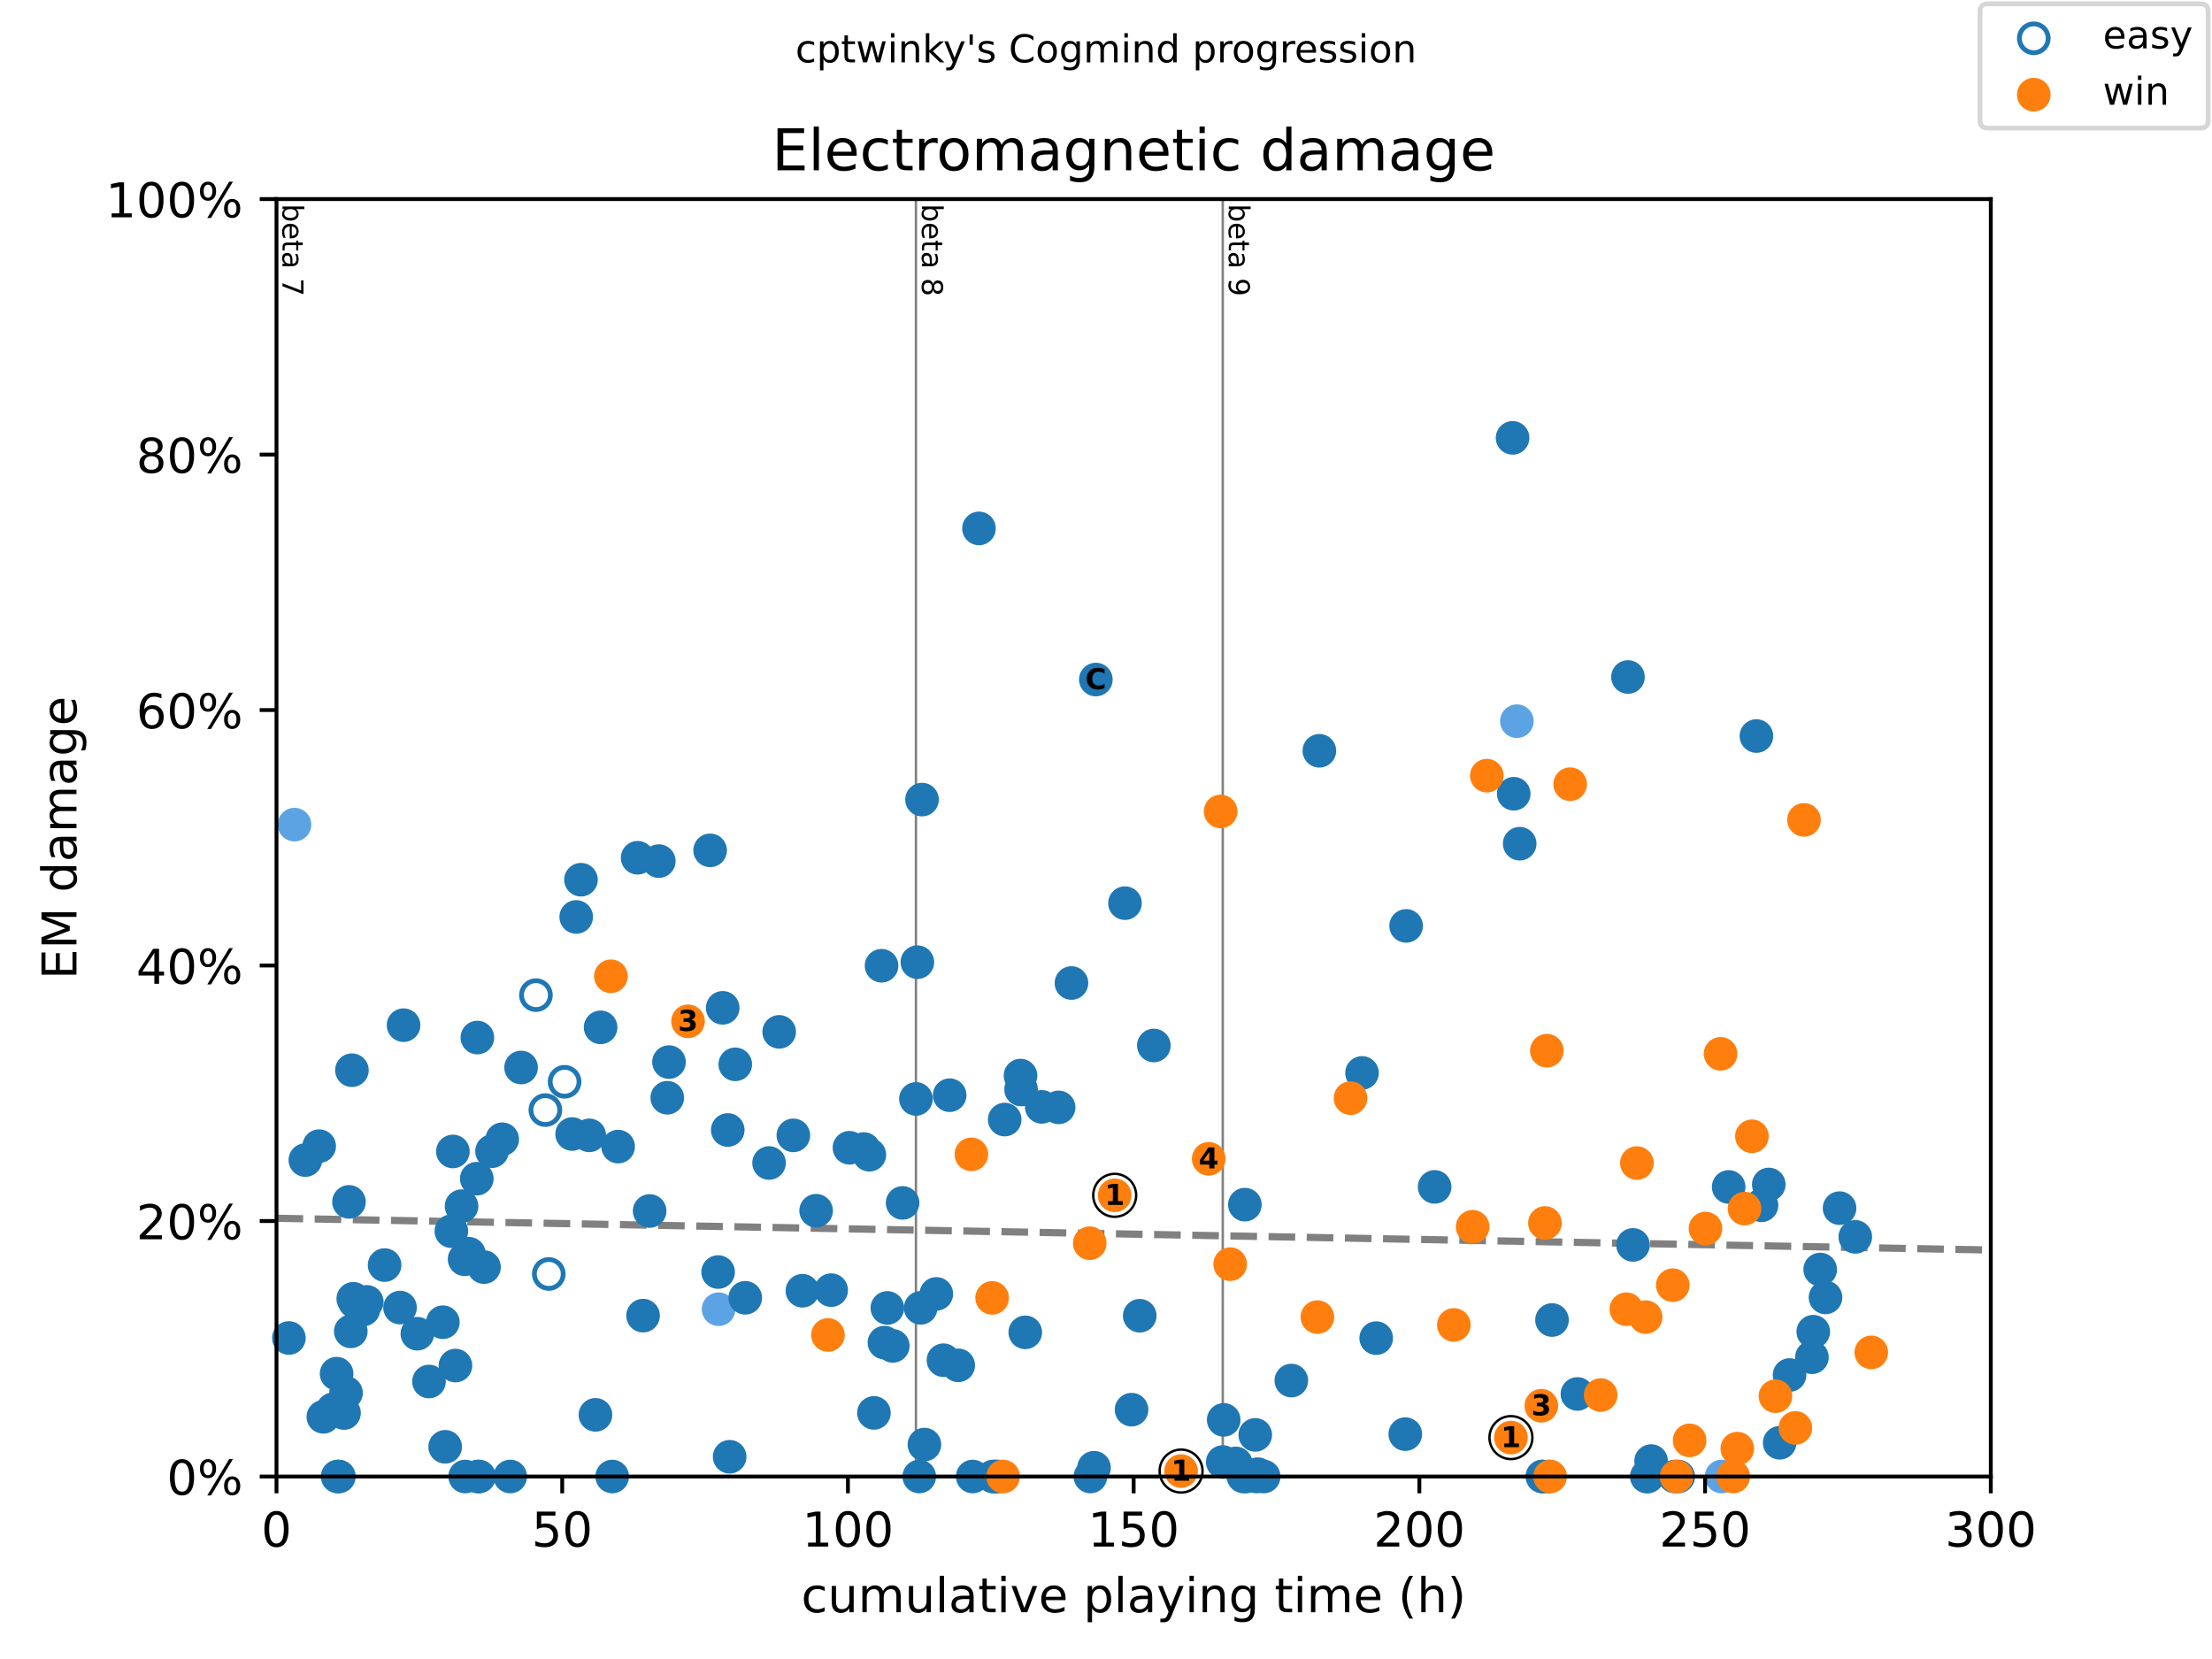
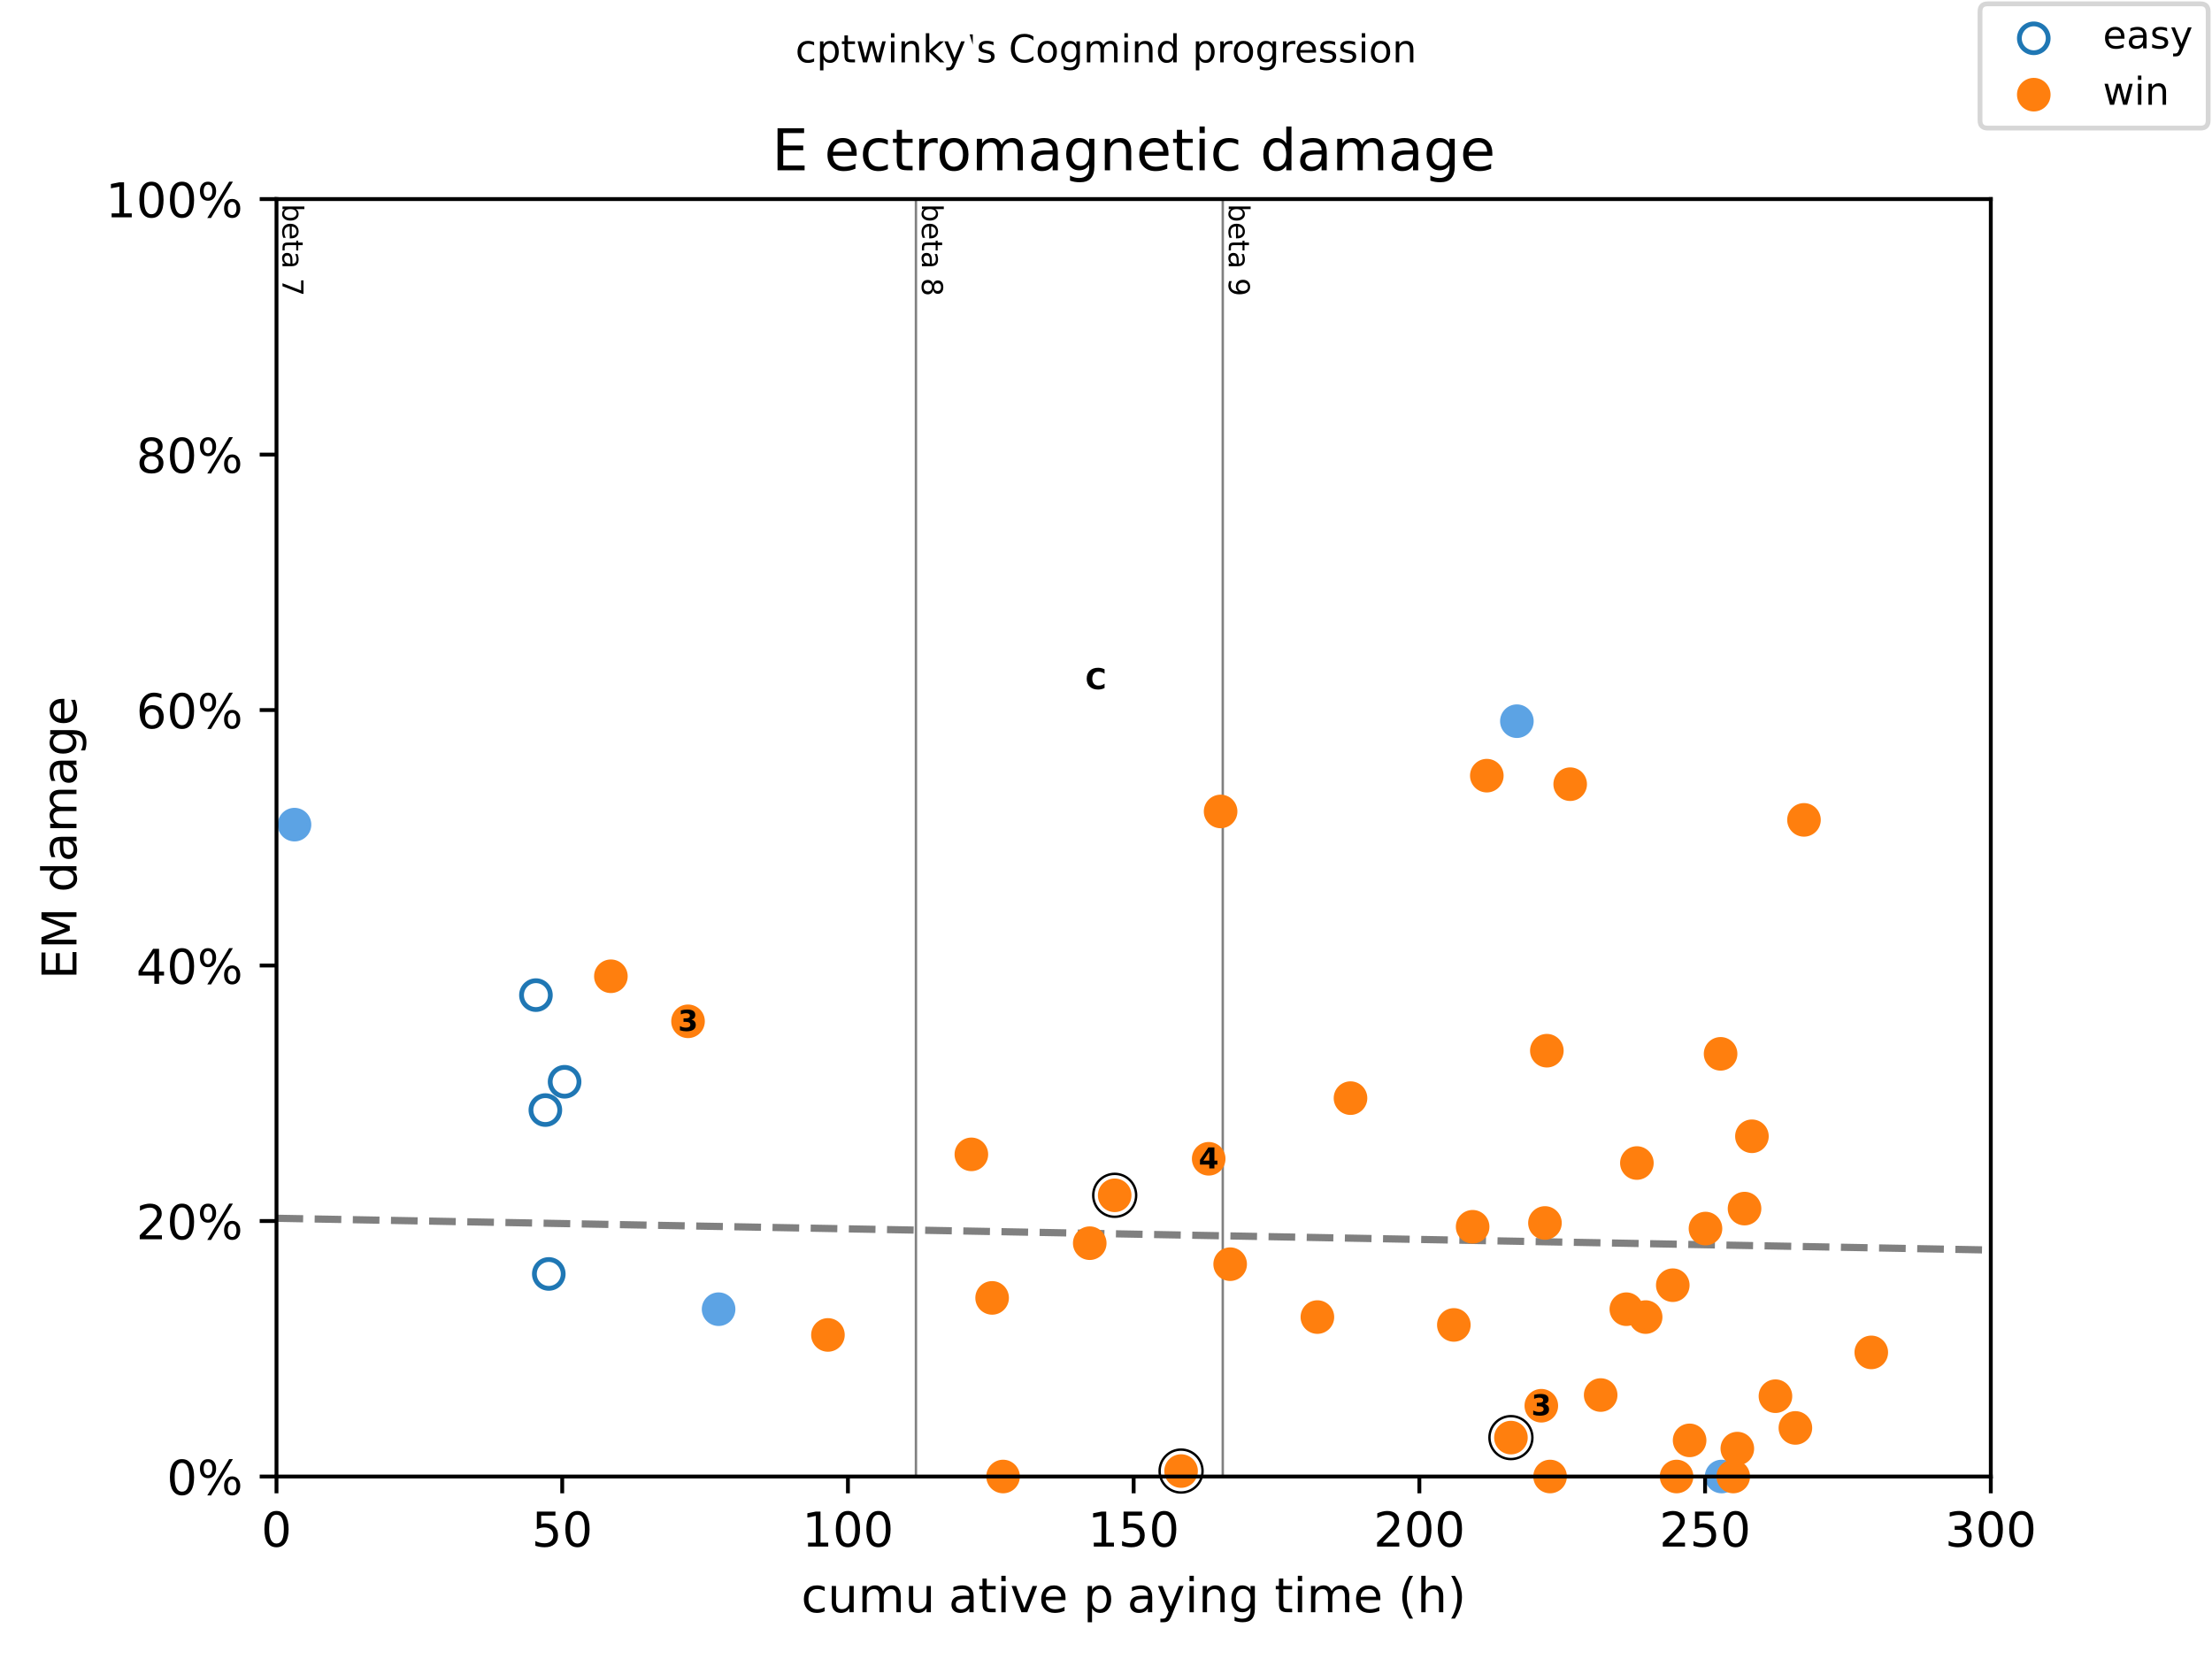
<svg xmlns="http://www.w3.org/2000/svg" xmlns:xlink="http://www.w3.org/1999/xlink" height="345.6pt" version="1.1" viewBox="0 0 460.8 345.6" width="460.8pt">
  <defs>
    <style type="text/css">
*{stroke-linecap:butt;stroke-linejoin:round;}
  </style>
  </defs>
  <g id="figure_1">
    <g id="patch_1">
-       <path d="M 0 345.6  L 460.8 345.6  L 460.8 0  L 0 0  z " style="fill:#ffffff;" />
-     </g>
+       </g>
    <g id="axes_1">
      <g id="patch_2">
        <path d="M 57.6 307.584  L 414.72 307.584  L 414.72 41.472  L 57.6 41.472  z " style="fill:#ffffff;" />
      </g>
      <g id="line2d_1">
        <path clip-path="url(#pd73f4eecfa)" d="M 57.6 253.787  L 414.72 260.402  " style="fill:none;stroke:#808080;stroke-dasharray:5.55,2.4;stroke-dashoffset:0;stroke-width:1.5;" />
      </g>
      <g id="line2d_2">
        <path clip-path="url(#pd73f4eecfa)" d="M 190.806 307.584  L 190.806 41.472  " style="fill:none;stroke:#808080;stroke-linecap:square;stroke-width:0.5;" />
      </g>
      <g id="line2d_3">
        <path clip-path="url(#pd73f4eecfa)" d="M 254.724 307.584  L 254.724 41.472  " style="fill:none;stroke:#808080;stroke-linecap:square;stroke-width:0.5;" />
      </g>
      <g id="text_1">
        <defs>
          <path d="M 48.688 27.297  Q 48.688 37.203 44.609 42.844  Q 40.531 48.484 33.406 48.484  Q 26.266 48.484 22.188 42.844  Q 18.109 37.203 18.109 27.297  Q 18.109 17.391 22.188 11.75  Q 26.266 6.109 33.406 6.109  Q 40.531 6.109 44.609 11.75  Q 48.688 17.391 48.688 27.297  z M 18.109 46.391  Q 20.953 51.266 25.266 53.625  Q 29.594 56 35.594 56  Q 45.562 56 51.781 48.094  Q 58.016 40.188 58.016 27.297  Q 58.016 14.406 51.781 6.484  Q 45.562 -1.422 35.594 -1.422  Q 29.594 -1.422 25.266 0.953  Q 20.953 3.328 18.109 8.203  L 18.109 0  L 9.078 0  L 9.078 75.984  L 18.109 75.984  z " id="DejaVuSans-98" />
          <path d="M 56.203 29.594  L 56.203 25.203  L 14.891 25.203  Q 15.484 15.922 20.484 11.062  Q 25.484 6.203 34.422 6.203  Q 39.594 6.203 44.453 7.469  Q 49.312 8.734 54.109 11.281  L 54.109 2.781  Q 49.266 0.734 44.188 -0.344  Q 39.109 -1.422 33.891 -1.422  Q 20.797 -1.422 13.156 6.188  Q 5.516 13.812 5.516 26.812  Q 5.516 40.234 12.766 48.109  Q 20.016 56 32.328 56  Q 43.359 56 49.781 48.891  Q 56.203 41.797 56.203 29.594  z M 47.219 32.234  Q 47.125 39.594 43.094 43.984  Q 39.062 48.391 32.422 48.391  Q 24.906 48.391 20.391 44.141  Q 15.875 39.891 15.188 32.172  z " id="DejaVuSans-101" />
          <path d="M 18.312 70.219  L 18.312 54.688  L 36.812 54.688  L 36.812 47.703  L 18.312 47.703  L 18.312 18.016  Q 18.312 11.328 20.141 9.422  Q 21.969 7.516 27.594 7.516  L 36.812 7.516  L 36.812 0  L 27.594 0  Q 17.188 0 13.234 3.875  Q 9.281 7.766 9.281 18.016  L 9.281 47.703  L 2.688 47.703  L 2.688 54.688  L 9.281 54.688  L 9.281 70.219  z " id="DejaVuSans-116" />
          <path d="M 34.281 27.484  Q 23.391 27.484 19.188 25  Q 14.984 22.516 14.984 16.5  Q 14.984 11.719 18.141 8.906  Q 21.297 6.109 26.703 6.109  Q 34.188 6.109 38.703 11.406  Q 43.219 16.703 43.219 25.484  L 43.219 27.484  z M 52.203 31.203  L 52.203 0  L 43.219 0  L 43.219 8.297  Q 40.141 3.328 35.547 0.953  Q 30.953 -1.422 24.312 -1.422  Q 15.922 -1.422 10.953 3.297  Q 6 8.016 6 15.922  Q 6 25.141 12.172 29.828  Q 18.359 34.516 30.609 34.516  L 43.219 34.516  L 43.219 35.406  Q 43.219 41.609 39.141 45  Q 35.062 48.391 27.688 48.391  Q 23 48.391 18.547 47.266  Q 14.109 46.141 10.016 43.891  L 10.016 52.203  Q 14.938 54.109 19.578 55.047  Q 24.219 56 28.609 56  Q 40.484 56 46.344 49.844  Q 52.203 43.703 52.203 31.203  z " id="DejaVuSans-97" />
-           <path id="DejaVuSans-32" />
          <path d="M 8.203 72.906  L 55.078 72.906  L 55.078 68.703  L 28.609 0  L 18.312 0  L 43.219 64.594  L 8.203 64.594  z " id="DejaVuSans-55" />
        </defs>
        <g transform="translate(58.848 42.472)rotate(-270)scale(0.06 -0.06)">
          <use xlink:href="#DejaVuSans-98" />
          <use x="63.477" xlink:href="#DejaVuSans-101" />
          <use x="125" xlink:href="#DejaVuSans-116" />
          <use x="164.209" xlink:href="#DejaVuSans-97" />
          <use x="225.488" xlink:href="#DejaVuSans-32" />
          <use x="257.275" xlink:href="#DejaVuSans-55" />
        </g>
      </g>
      <g id="text_2">
        <defs>
          <path d="M 31.781 34.625  Q 24.75 34.625 20.719 30.859  Q 16.703 27.094 16.703 20.516  Q 16.703 13.922 20.719 10.156  Q 24.75 6.391 31.781 6.391  Q 38.812 6.391 42.859 10.172  Q 46.922 13.969 46.922 20.516  Q 46.922 27.094 42.891 30.859  Q 38.875 34.625 31.781 34.625  z M 21.922 38.812  Q 15.578 40.375 12.031 44.719  Q 8.5 49.078 8.5 55.328  Q 8.5 64.062 14.719 69.141  Q 20.953 74.219 31.781 74.219  Q 42.672 74.219 48.875 69.141  Q 55.078 64.062 55.078 55.328  Q 55.078 49.078 51.531 44.719  Q 48 40.375 41.703 38.812  Q 48.828 37.156 52.797 32.312  Q 56.781 27.484 56.781 20.516  Q 56.781 9.906 50.312 4.234  Q 43.844 -1.422 31.781 -1.422  Q 19.734 -1.422 13.25 4.234  Q 6.781 9.906 6.781 20.516  Q 6.781 27.484 10.781 32.312  Q 14.797 37.156 21.922 38.812  z M 18.312 54.391  Q 18.312 48.734 21.844 45.562  Q 25.391 42.391 31.781 42.391  Q 38.141 42.391 41.719 45.562  Q 45.312 48.734 45.312 54.391  Q 45.312 60.062 41.719 63.234  Q 38.141 66.406 31.781 66.406  Q 25.391 66.406 21.844 63.234  Q 18.312 60.062 18.312 54.391  z " id="DejaVuSans-56" />
        </defs>
        <g transform="translate(192.054 42.472)rotate(-270)scale(0.06 -0.06)">
          <use xlink:href="#DejaVuSans-98" />
          <use x="63.477" xlink:href="#DejaVuSans-101" />
          <use x="125" xlink:href="#DejaVuSans-116" />
          <use x="164.209" xlink:href="#DejaVuSans-97" />
          <use x="225.488" xlink:href="#DejaVuSans-32" />
          <use x="257.275" xlink:href="#DejaVuSans-56" />
        </g>
      </g>
      <g id="text_3">
        <defs>
          <path d="M 10.984 1.516  L 10.984 10.5  Q 14.703 8.734 18.5 7.812  Q 22.312 6.891 25.984 6.891  Q 35.75 6.891 40.891 13.453  Q 46.047 20.016 46.781 33.406  Q 43.953 29.203 39.594 26.953  Q 35.25 24.703 29.984 24.703  Q 19.047 24.703 12.672 31.312  Q 6.297 37.938 6.297 49.422  Q 6.297 60.641 12.938 67.422  Q 19.578 74.219 30.609 74.219  Q 43.266 74.219 49.922 64.516  Q 56.594 54.828 56.594 36.375  Q 56.594 19.141 48.406 8.859  Q 40.234 -1.422 26.422 -1.422  Q 22.703 -1.422 18.891 -0.688  Q 15.094 0.047 10.984 1.516  z M 30.609 32.422  Q 37.25 32.422 41.125 36.953  Q 45.016 41.5 45.016 49.422  Q 45.016 57.281 41.125 61.844  Q 37.25 66.406 30.609 66.406  Q 23.969 66.406 20.094 61.844  Q 16.219 57.281 16.219 49.422  Q 16.219 41.5 20.094 36.953  Q 23.969 32.422 30.609 32.422  z " id="DejaVuSans-57" />
        </defs>
        <g transform="translate(255.972 42.472)rotate(-270)scale(0.06 -0.06)">
          <use xlink:href="#DejaVuSans-98" />
          <use x="63.477" xlink:href="#DejaVuSans-101" />
          <use x="125" xlink:href="#DejaVuSans-116" />
          <use x="164.209" xlink:href="#DejaVuSans-97" />
          <use x="225.488" xlink:href="#DejaVuSans-32" />
          <use x="257.275" xlink:href="#DejaVuSans-57" />
        </g>
      </g>
      <g id="PathCollection_1">
        <defs>
          <path d="M 0 3  C 0.796 3 1.559 2.684 2.121 2.121  C 2.684 1.559 3 0.796 3 0  C 3 -0.796 2.684 -1.559 2.121 -2.121  C 1.559 -2.684 0.796 -3 0 -3  C -0.796 -3 -1.559 -2.684 -2.121 -2.121  C -2.684 -1.559 -3 -0.796 -3 0  C -3 0.796 -2.684 1.559 -2.121 2.121  C -1.559 2.684 -0.796 3 0 3  z " id="C0_0_a9cefe151a" />
        </defs>
        <use style="fill:none;stroke:#1f77b4;" x="111.644" xlink:href="#C0_0_a9cefe151a" y="207.301" />
        <use style="fill:none;stroke:#1f77b4;" x="113.608" xlink:href="#C0_0_a9cefe151a" y="231.247" />
        <use style="fill:none;stroke:#1f77b4;" x="114.323" xlink:href="#C0_0_a9cefe151a" y="265.386" />
        <use style="fill:none;stroke:#1f77b4;" x="117.616" xlink:href="#C0_0_a9cefe151a" y="225.354" />
      </g>
      <g id="PathCollection_2">
        <defs>
          <path d="M 0 3  C 0.796 3 1.559 2.684 2.121 2.121  C 2.684 1.559 3 0.796 3 0  C 3 -0.796 2.684 -1.559 2.121 -2.121  C 1.559 -2.684 0.796 -3 0 -3  C -0.796 -3 -1.559 -2.684 -2.121 -2.121  C -2.684 -1.559 -3 -0.796 -3 0  C -3 0.796 -2.684 1.559 -2.121 2.121  C -1.559 2.684 -0.796 3 0 3  z " id="m8187ef0ecd" style="stroke:#5ca3e4;" />
        </defs>
        <g>
          <use style="fill:#5ca3e4;stroke:#5ca3e4;" x="61.35" xlink:href="#m8187ef0ecd" y="171.787" />
          <use style="fill:#5ca3e4;stroke:#5ca3e4;" x="149.697" xlink:href="#m8187ef0ecd" y="272.73" />
          <use style="fill:#5ca3e4;stroke:#5ca3e4;" x="315.994" xlink:href="#m8187ef0ecd" y="150.238" />
          <use style="fill:#5ca3e4;stroke:#5ca3e4;" x="358.644" xlink:href="#m8187ef0ecd" y="307.584" />
        </g>
      </g>
      <g id="PathCollection_3">
        <defs>
-           <path d="M 0 3  C 0.796 3 1.559 2.684 2.121 2.121  C 2.684 1.559 3 0.796 3 0  C 3 -0.796 2.684 -1.559 2.121 -2.121  C 1.559 -2.684 0.796 -3 0 -3  C -0.796 -3 -1.559 -2.684 -2.121 -2.121  C -2.684 -1.559 -3 -0.796 -3 0  C -3 0.796 -2.684 1.559 -2.121 2.121  C -1.559 2.684 -0.796 3 0 3  z " id="m99c99b5af3" style="stroke:#1f77b4;" />
-         </defs>
+           </defs>
        <g>
          <use style="fill:#1f77b4;stroke:#1f77b4;" x="60.179" xlink:href="#m99c99b5af3" y="278.728" />
          <use style="fill:#1f77b4;stroke:#1f77b4;" x="63.612" xlink:href="#m99c99b5af3" y="241.664" />
          <use style="fill:#1f77b4;stroke:#1f77b4;" x="66.488" xlink:href="#m99c99b5af3" y="238.764" />
          <use style="fill:#1f77b4;stroke:#1f77b4;" x="67.361" xlink:href="#m99c99b5af3" y="295.149" />
          <use style="fill:#1f77b4;stroke:#1f77b4;" x="69.365" xlink:href="#m99c99b5af3" y="293.586" />
          <use style="fill:#1f77b4;stroke:#1f77b4;" x="70.119" xlink:href="#m99c99b5af3" y="286.159" />
          <use style="fill:#1f77b4;stroke:#1f77b4;" x="70.337" xlink:href="#m99c99b5af3" y="307.584" />
          <use style="fill:#1f77b4;stroke:#1f77b4;" x="70.595" xlink:href="#m99c99b5af3" y="307.584" />
          <use style="fill:#1f77b4;stroke:#1f77b4;" x="71.667" xlink:href="#m99c99b5af3" y="294.358" />
          <use style="fill:#1f77b4;stroke:#1f77b4;" x="72.083" xlink:href="#m99c99b5af3" y="290.158" />
          <use style="fill:#1f77b4;stroke:#1f77b4;" x="72.698" xlink:href="#m99c99b5af3" y="250.375" />
          <use style="fill:#1f77b4;stroke:#1f77b4;" x="73.075" xlink:href="#m99c99b5af3" y="277.351" />
          <use style="fill:#1f77b4;stroke:#1f77b4;" x="73.313" xlink:href="#m99c99b5af3" y="222.944" />
          <use style="fill:#1f77b4;stroke:#1f77b4;" x="73.591" xlink:href="#m99c99b5af3" y="270.562" />
          <use style="fill:#1f77b4;stroke:#1f77b4;" x="73.908" xlink:href="#m99c99b5af3" y="271.189" />
          <use style="fill:#1f77b4;stroke:#1f77b4;" x="75.694" xlink:href="#m99c99b5af3" y="272.788" />
          <use style="fill:#1f77b4;stroke:#1f77b4;" x="76.408" xlink:href="#m99c99b5af3" y="271.199" />
          <use style="fill:#1f77b4;stroke:#1f77b4;" x="80.118" xlink:href="#m99c99b5af3" y="263.54" />
          <use style="fill:#1f77b4;stroke:#1f77b4;" x="83.332" xlink:href="#m99c99b5af3" y="272.391" />
          <use style="fill:#1f77b4;stroke:#1f77b4;" x="84.067" xlink:href="#m99c99b5af3" y="213.564" />
          <use style="fill:#1f77b4;stroke:#1f77b4;" x="86.943" xlink:href="#m99c99b5af3" y="277.837" />
          <use style="fill:#1f77b4;stroke:#1f77b4;" x="89.364" xlink:href="#m99c99b5af3" y="287.794" />
          <use style="fill:#1f77b4;stroke:#1f77b4;" x="92.26" xlink:href="#m99c99b5af3" y="275.442" />
          <use style="fill:#1f77b4;stroke:#1f77b4;" x="92.737" xlink:href="#m99c99b5af3" y="301.395" />
          <use style="fill:#1f77b4;stroke:#1f77b4;" x="94.026" xlink:href="#m99c99b5af3" y="256.481" />
          <use style="fill:#1f77b4;stroke:#1f77b4;" x="94.344" xlink:href="#m99c99b5af3" y="239.869" />
          <use style="fill:#1f77b4;stroke:#1f77b4;" x="94.879" xlink:href="#m99c99b5af3" y="284.469" />
          <use style="fill:#1f77b4;stroke:#1f77b4;" x="96.149" xlink:href="#m99c99b5af3" y="251.269" />
          <use style="fill:#1f77b4;stroke:#1f77b4;" x="96.784" xlink:href="#m99c99b5af3" y="262.325" />
          <use style="fill:#1f77b4;stroke:#1f77b4;" x="96.903" xlink:href="#m99c99b5af3" y="307.584" />
          <use style="fill:#1f77b4;stroke:#1f77b4;" x="97.677" xlink:href="#m99c99b5af3" y="261.18" />
          <use style="fill:#1f77b4;stroke:#1f77b4;" x="99.324" xlink:href="#m99c99b5af3" y="245.541" />
          <use style="fill:#1f77b4;stroke:#1f77b4;" x="99.443" xlink:href="#m99c99b5af3" y="216.14" />
          <use style="fill:#1f77b4;stroke:#1f77b4;" x="99.581" xlink:href="#m99c99b5af3" y="307.584" />
          <use style="fill:#1f77b4;stroke:#1f77b4;" x="99.8" xlink:href="#m99c99b5af3" y="307.584" />
          <use style="fill:#1f77b4;stroke:#1f77b4;" x="100.831" xlink:href="#m99c99b5af3" y="263.959" />
          <use style="fill:#1f77b4;stroke:#1f77b4;" x="102.498" xlink:href="#m99c99b5af3" y="239.813" />
          <use style="fill:#1f77b4;stroke:#1f77b4;" x="104.621" xlink:href="#m99c99b5af3" y="237.324" />
          <use style="fill:#1f77b4;stroke:#1f77b4;" x="106.287" xlink:href="#m99c99b5af3" y="307.584" />
          <use style="fill:#1f77b4;stroke:#1f77b4;" x="108.549" xlink:href="#m99c99b5af3" y="222.381" />
          <use style="fill:#1f77b4;stroke:#1f77b4;" x="119.183" xlink:href="#m99c99b5af3" y="236.238" />
          <use style="fill:#1f77b4;stroke:#1f77b4;" x="120.036" xlink:href="#m99c99b5af3" y="191.018" />
          <use style="fill:#1f77b4;stroke:#1f77b4;" x="121.028" xlink:href="#m99c99b5af3" y="183.263" />
          <use style="fill:#1f77b4;stroke:#1f77b4;" x="122.755" xlink:href="#m99c99b5af3" y="236.513" />
          <use style="fill:#1f77b4;stroke:#1f77b4;" x="124.044" xlink:href="#m99c99b5af3" y="294.739" />
          <use style="fill:#1f77b4;stroke:#1f77b4;" x="125.116" xlink:href="#m99c99b5af3" y="214.015" />
          <use style="fill:#1f77b4;stroke:#1f77b4;" x="127.536" xlink:href="#m99c99b5af3" y="307.584" />
          <use style="fill:#1f77b4;stroke:#1f77b4;" x="128.766" xlink:href="#m99c99b5af3" y="238.857" />
          <use style="fill:#1f77b4;stroke:#1f77b4;" x="132.833" xlink:href="#m99c99b5af3" y="178.688" />
          <use style="fill:#1f77b4;stroke:#1f77b4;" x="133.964" xlink:href="#m99c99b5af3" y="274.07" />
          <use style="fill:#1f77b4;stroke:#1f77b4;" x="135.333" xlink:href="#m99c99b5af3" y="252.27" />
          <use style="fill:#1f77b4;stroke:#1f77b4;" x="137.238" xlink:href="#m99c99b5af3" y="179.384" />
          <use style="fill:#1f77b4;stroke:#1f77b4;" x="139.004" xlink:href="#m99c99b5af3" y="228.681" />
          <use style="fill:#1f77b4;stroke:#1f77b4;" x="139.361" xlink:href="#m99c99b5af3" y="221.251" />
          <use style="fill:#1f77b4;stroke:#1f77b4;" x="147.932" xlink:href="#m99c99b5af3" y="177.146" />
          <use style="fill:#1f77b4;stroke:#1f77b4;" x="149.598" xlink:href="#m99c99b5af3" y="264.99" />
          <use style="fill:#1f77b4;stroke:#1f77b4;" x="150.55" xlink:href="#m99c99b5af3" y="209.953" />
          <use style="fill:#1f77b4;stroke:#1f77b4;" x="151.602" xlink:href="#m99c99b5af3" y="235.398" />
          <use style="fill:#1f77b4;stroke:#1f77b4;" x="151.999" xlink:href="#m99c99b5af3" y="303.472" />
          <use style="fill:#1f77b4;stroke:#1f77b4;" x="153.169" xlink:href="#m99c99b5af3" y="221.72" />
          <use style="fill:#1f77b4;stroke:#1f77b4;" x="155.252" xlink:href="#m99c99b5af3" y="270.354" />
          <use style="fill:#1f77b4;stroke:#1f77b4;" x="160.212" xlink:href="#m99c99b5af3" y="242.274" />
          <use style="fill:#1f77b4;stroke:#1f77b4;" x="162.316" xlink:href="#m99c99b5af3" y="214.956" />
          <use style="fill:#1f77b4;stroke:#1f77b4;" x="165.272" xlink:href="#m99c99b5af3" y="236.515" />
          <use style="fill:#1f77b4;stroke:#1f77b4;" x="167.156" xlink:href="#m99c99b5af3" y="268.886" />
          <use style="fill:#1f77b4;stroke:#1f77b4;" x="170.013" xlink:href="#m99c99b5af3" y="252.216" />
          <use style="fill:#1f77b4;stroke:#1f77b4;" x="173.148" xlink:href="#m99c99b5af3" y="268.759" />
          <use style="fill:#1f77b4;stroke:#1f77b4;" x="176.957" xlink:href="#m99c99b5af3" y="239.099" />
          <use style="fill:#1f77b4;stroke:#1f77b4;" x="179.933" xlink:href="#m99c99b5af3" y="239.361" />
          <use style="fill:#1f77b4;stroke:#1f77b4;" x="181.104" xlink:href="#m99c99b5af3" y="240.556" />
          <use style="fill:#1f77b4;stroke:#1f77b4;" x="182.056" xlink:href="#m99c99b5af3" y="294.331" />
          <use style="fill:#1f77b4;stroke:#1f77b4;" x="183.644" xlink:href="#m99c99b5af3" y="201.178" />
          <use style="fill:#1f77b4;stroke:#1f77b4;" x="184.239" xlink:href="#m99c99b5af3" y="279.695" />
          <use style="fill:#1f77b4;stroke:#1f77b4;" x="184.854" xlink:href="#m99c99b5af3" y="272.465" />
          <use style="fill:#1f77b4;stroke:#1f77b4;" x="185.985" xlink:href="#m99c99b5af3" y="280.373" />
          <use style="fill:#1f77b4;stroke:#1f77b4;" x="188.028" xlink:href="#m99c99b5af3" y="250.585" />
          <use style="fill:#1f77b4;stroke:#1f77b4;" x="190.806" xlink:href="#m99c99b5af3" y="228.928" />
          <use style="fill:#1f77b4;stroke:#1f77b4;" x="191.103" xlink:href="#m99c99b5af3" y="200.439" />
          <use style="fill:#1f77b4;stroke:#1f77b4;" x="191.5" xlink:href="#m99c99b5af3" y="307.584" />
          <use style="fill:#1f77b4;stroke:#1f77b4;" x="191.798" xlink:href="#m99c99b5af3" y="272.448" />
          <use style="fill:#1f77b4;stroke:#1f77b4;" x="192.076" xlink:href="#m99c99b5af3" y="166.566" />
          <use style="fill:#1f77b4;stroke:#1f77b4;" x="192.572" xlink:href="#m99c99b5af3" y="300.931" />
          <use style="fill:#1f77b4;stroke:#1f77b4;" x="195.052" xlink:href="#m99c99b5af3" y="269.544" />
          <use style="fill:#1f77b4;stroke:#1f77b4;" x="196.54" xlink:href="#m99c99b5af3" y="283.359" />
          <use style="fill:#1f77b4;stroke:#1f77b4;" x="197.829" xlink:href="#m99c99b5af3" y="228.151" />
          <use style="fill:#1f77b4;stroke:#1f77b4;" x="199.615" xlink:href="#m99c99b5af3" y="284.422" />
          <use style="fill:#1f77b4;stroke:#1f77b4;" x="202.63" xlink:href="#m99c99b5af3" y="307.584" />
          <use style="fill:#1f77b4;stroke:#1f77b4;" x="203.94" xlink:href="#m99c99b5af3" y="110.078" />
          <use style="fill:#1f77b4;stroke:#1f77b4;" x="206.856" xlink:href="#m99c99b5af3" y="307.584" />
          <use style="fill:#1f77b4;stroke:#1f77b4;" x="207.174" xlink:href="#m99c99b5af3" y="307.584" />
          <use style="fill:#1f77b4;stroke:#1f77b4;" x="207.452" xlink:href="#m99c99b5af3" y="307.584" />
          <use style="fill:#1f77b4;stroke:#1f77b4;" x="208.027" xlink:href="#m99c99b5af3" y="307.584" />
          <use style="fill:#1f77b4;stroke:#1f77b4;" x="209.297" xlink:href="#m99c99b5af3" y="233.226" />
          <use style="fill:#1f77b4;stroke:#1f77b4;" x="212.59" xlink:href="#m99c99b5af3" y="224.066" />
          <use style="fill:#1f77b4;stroke:#1f77b4;" x="212.709" xlink:href="#m99c99b5af3" y="226.957" />
          <use style="fill:#1f77b4;stroke:#1f77b4;" x="213.582" xlink:href="#m99c99b5af3" y="277.549" />
          <use style="fill:#1f77b4;stroke:#1f77b4;" x="217.014" xlink:href="#m99c99b5af3" y="230.581" />
          <use style="fill:#1f77b4;stroke:#1f77b4;" x="220.526" xlink:href="#m99c99b5af3" y="230.687" />
          <use style="fill:#1f77b4;stroke:#1f77b4;" x="223.204" xlink:href="#m99c99b5af3" y="204.779" />
          <use style="fill:#1f77b4;stroke:#1f77b4;" x="227.153" xlink:href="#m99c99b5af3" y="307.584" />
          <use style="fill:#1f77b4;stroke:#1f77b4;" x="227.907" xlink:href="#m99c99b5af3" y="305.756" />
          <use style="fill:#1f77b4;stroke:#1f77b4;" x="228.284" xlink:href="#m99c99b5af3" y="141.562" />
          <use style="fill:#1f77b4;stroke:#1f77b4;" x="234.355" xlink:href="#m99c99b5af3" y="188.142" />
          <use style="fill:#1f77b4;stroke:#1f77b4;" x="235.724" xlink:href="#m99c99b5af3" y="293.661" />
          <use style="fill:#1f77b4;stroke:#1f77b4;" x="237.43" xlink:href="#m99c99b5af3" y="274.093" />
          <use style="fill:#1f77b4;stroke:#1f77b4;" x="240.366" xlink:href="#m99c99b5af3" y="217.794" />
          <use style="fill:#1f77b4;stroke:#1f77b4;" x="254.724" xlink:href="#m99c99b5af3" y="304.564" />
          <use style="fill:#1f77b4;stroke:#1f77b4;" x="254.916" xlink:href="#m99c99b5af3" y="295.783" />
          <use style="fill:#1f77b4;stroke:#1f77b4;" x="257.435" xlink:href="#m99c99b5af3" y="304.853" />
          <use style="fill:#1f77b4;stroke:#1f77b4;" x="258.862" xlink:href="#m99c99b5af3" y="306.982" />
          <use style="fill:#1f77b4;stroke:#1f77b4;" x="259.048" xlink:href="#m99c99b5af3" y="307.584" />
          <use style="fill:#1f77b4;stroke:#1f77b4;" x="259.334" xlink:href="#m99c99b5af3" y="250.949" />
          <use style="fill:#1f77b4;stroke:#1f77b4;" x="259.579" xlink:href="#m99c99b5af3" y="307.584" />
          <use style="fill:#1f77b4;stroke:#1f77b4;" x="261.49" xlink:href="#m99c99b5af3" y="298.914" />
          <use style="fill:#1f77b4;stroke:#1f77b4;" x="261.798" xlink:href="#m99c99b5af3" y="307.584" />
          <use style="fill:#1f77b4;stroke:#1f77b4;" x="262.022" xlink:href="#m99c99b5af3" y="307.102" />
          <use style="fill:#1f77b4;stroke:#1f77b4;" x="263.246" xlink:href="#m99c99b5af3" y="307.584" />
          <use style="fill:#1f77b4;stroke:#1f77b4;" x="269.012" xlink:href="#m99c99b5af3" y="287.593" />
          <use style="fill:#1f77b4;stroke:#1f77b4;" x="274.848" xlink:href="#m99c99b5af3" y="156.401" />
          <use style="fill:#1f77b4;stroke:#1f77b4;" x="283.736" xlink:href="#m99c99b5af3" y="223.513" />
          <use style="fill:#1f77b4;stroke:#1f77b4;" x="286.687" xlink:href="#m99c99b5af3" y="278.755" />
          <use style="fill:#1f77b4;stroke:#1f77b4;" x="292.747" xlink:href="#m99c99b5af3" y="298.753" />
          <use style="fill:#1f77b4;stroke:#1f77b4;" x="292.919" xlink:href="#m99c99b5af3" y="192.881" />
          <use style="fill:#1f77b4;stroke:#1f77b4;" x="298.862" xlink:href="#m99c99b5af3" y="247.25" />
          <use style="fill:#1f77b4;stroke:#1f77b4;" x="315.099" xlink:href="#m99c99b5af3" y="91.215" />
          <use style="fill:#1f77b4;stroke:#1f77b4;" x="315.34" xlink:href="#m99c99b5af3" y="165.355" />
          <use style="fill:#1f77b4;stroke:#1f77b4;" x="316.58" xlink:href="#m99c99b5af3" y="175.757" />
          <use style="fill:#1f77b4;stroke:#1f77b4;" x="321.297" xlink:href="#m99c99b5af3" y="307.584" />
          <use style="fill:#1f77b4;stroke:#1f77b4;" x="321.397" xlink:href="#m99c99b5af3" y="307.584" />
          <use style="fill:#1f77b4;stroke:#1f77b4;" x="322.541" xlink:href="#m99c99b5af3" y="307.584" />
          <use style="fill:#1f77b4;stroke:#1f77b4;" x="323.311" xlink:href="#m99c99b5af3" y="274.983" />
          <use style="fill:#1f77b4;stroke:#1f77b4;" x="328.605" xlink:href="#m99c99b5af3" y="290.386" />
          <use style="fill:#1f77b4;stroke:#1f77b4;" x="339.137" xlink:href="#m99c99b5af3" y="141.032" />
          <use style="fill:#1f77b4;stroke:#1f77b4;" x="340.186" xlink:href="#m99c99b5af3" y="259.339" />
          <use style="fill:#1f77b4;stroke:#1f77b4;" x="343.057" xlink:href="#m99c99b5af3" y="307.584" />
          <use style="fill:#1f77b4;stroke:#1f77b4;" x="343.225" xlink:href="#m99c99b5af3" y="307.584" />
          <use style="fill:#1f77b4;stroke:#1f77b4;" x="343.956" xlink:href="#m99c99b5af3" y="304.364" />
          <use style="fill:#1f77b4;stroke:#1f77b4;" x="348.876" xlink:href="#m99c99b5af3" y="307.584" />
          <use style="fill:#1f77b4;stroke:#1f77b4;" x="349.609" xlink:href="#m99c99b5af3" y="307.584" />
          <use style="fill:#1f77b4;stroke:#1f77b4;" x="360.113" xlink:href="#m99c99b5af3" y="247.265" />
          <use style="fill:#1f77b4;stroke:#1f77b4;" x="365.894" xlink:href="#m99c99b5af3" y="153.329" />
          <use style="fill:#1f77b4;stroke:#1f77b4;" x="366.954" xlink:href="#m99c99b5af3" y="251.081" />
          <use style="fill:#1f77b4;stroke:#1f77b4;" x="368.471" xlink:href="#m99c99b5af3" y="246.748" />
          <use style="fill:#1f77b4;stroke:#1f77b4;" x="370.739" xlink:href="#m99c99b5af3" y="300.555" />
          <use style="fill:#1f77b4;stroke:#1f77b4;" x="372.798" xlink:href="#m99c99b5af3" y="286.442" />
          <use style="fill:#1f77b4;stroke:#1f77b4;" x="377.459" xlink:href="#m99c99b5af3" y="282.739" />
          <use style="fill:#1f77b4;stroke:#1f77b4;" x="377.736" xlink:href="#m99c99b5af3" y="277.418" />
          <use style="fill:#1f77b4;stroke:#1f77b4;" x="379.179" xlink:href="#m99c99b5af3" y="264.463" />
          <use style="fill:#1f77b4;stroke:#1f77b4;" x="380.287" xlink:href="#m99c99b5af3" y="270.278" />
          <use style="fill:#1f77b4;stroke:#1f77b4;" x="383.214" xlink:href="#m99c99b5af3" y="251.679" />
          <use style="fill:#1f77b4;stroke:#1f77b4;" x="386.492" xlink:href="#m99c99b5af3" y="257.663" />
        </g>
      </g>
      <g id="PathCollection_4">
        <defs>
          <path d="M 0 3  C 0.796 3 1.559 2.684 2.121 2.121  C 2.684 1.559 3 0.796 3 0  C 3 -0.796 2.684 -1.559 2.121 -2.121  C 1.559 -2.684 0.796 -3 0 -3  C -0.796 -3 -1.559 -2.684 -2.121 -2.121  C -2.684 -1.559 -3 -0.796 -3 0  C -3 0.796 -2.684 1.559 -2.121 2.121  C -1.559 2.684 -0.796 3 0 3  z " id="m0e672d00c9" style="stroke:#ff7f0e;" />
        </defs>
        <g>
          <use style="fill:#ff7f0e;stroke:#ff7f0e;" x="127.258" xlink:href="#m0e672d00c9" y="203.374" />
          <use style="fill:#ff7f0e;stroke:#ff7f0e;" x="143.329" xlink:href="#m0e672d00c9" y="212.757" />
          <use style="fill:#ff7f0e;stroke:#ff7f0e;" x="172.474" xlink:href="#m0e672d00c9" y="278.092" />
          <use style="fill:#ff7f0e;stroke:#ff7f0e;" x="202.353" xlink:href="#m0e672d00c9" y="240.474" />
          <use style="fill:#ff7f0e;stroke:#ff7f0e;" x="206.678" xlink:href="#m0e672d00c9" y="270.375" />
          <use style="fill:#ff7f0e;stroke:#ff7f0e;" x="208.959" xlink:href="#m0e672d00c9" y="307.584" />
          <use style="fill:#ff7f0e;stroke:#ff7f0e;" x="227.014" xlink:href="#m0e672d00c9" y="258.981" />
          <use style="fill:#ff7f0e;stroke:#ff7f0e;" x="232.212" xlink:href="#m0e672d00c9" y="249.006" />
          <use style="fill:#ff7f0e;stroke:#ff7f0e;" x="246.04" xlink:href="#m0e672d00c9" y="306.447" />
          <use style="fill:#ff7f0e;stroke:#ff7f0e;" x="251.794" xlink:href="#m0e672d00c9" y="241.397" />
          <use style="fill:#ff7f0e;stroke:#ff7f0e;" x="254.274" xlink:href="#m0e672d00c9" y="169.039" />
          <use style="fill:#ff7f0e;stroke:#ff7f0e;" x="256.265" xlink:href="#m0e672d00c9" y="263.35" />
          <use style="fill:#ff7f0e;stroke:#ff7f0e;" x="274.436" xlink:href="#m0e672d00c9" y="274.37" />
          <use style="fill:#ff7f0e;stroke:#ff7f0e;" x="281.335" xlink:href="#m0e672d00c9" y="228.762" />
          <use style="fill:#ff7f0e;stroke:#ff7f0e;" x="302.861" xlink:href="#m0e672d00c9" y="276.006" />
          <use style="fill:#ff7f0e;stroke:#ff7f0e;" x="306.775" xlink:href="#m0e672d00c9" y="255.557" />
          <use style="fill:#ff7f0e;stroke:#ff7f0e;" x="309.732" xlink:href="#m0e672d00c9" y="161.585" />
          <use style="fill:#ff7f0e;stroke:#ff7f0e;" x="314.754" xlink:href="#m0e672d00c9" y="299.479" />
          <use style="fill:#ff7f0e;stroke:#ff7f0e;" x="321.085" xlink:href="#m0e672d00c9" y="292.838" />
          <use style="fill:#ff7f0e;stroke:#ff7f0e;" x="321.842" xlink:href="#m0e672d00c9" y="254.768" />
          <use style="fill:#ff7f0e;stroke:#ff7f0e;" x="322.237" xlink:href="#m0e672d00c9" y="218.88" />
          <use style="fill:#ff7f0e;stroke:#ff7f0e;" x="322.91" xlink:href="#m0e672d00c9" y="307.584" />
          <use style="fill:#ff7f0e;stroke:#ff7f0e;" x="327.098" xlink:href="#m0e672d00c9" y="163.36" />
          <use style="fill:#ff7f0e;stroke:#ff7f0e;" x="333.449" xlink:href="#m0e672d00c9" y="290.613" />
          <use style="fill:#ff7f0e;stroke:#ff7f0e;" x="338.795" xlink:href="#m0e672d00c9" y="272.73" />
          <use style="fill:#ff7f0e;stroke:#ff7f0e;" x="340.993" xlink:href="#m0e672d00c9" y="242.282" />
          <use style="fill:#ff7f0e;stroke:#ff7f0e;" x="342.818" xlink:href="#m0e672d00c9" y="274.37" />
          <use style="fill:#ff7f0e;stroke:#ff7f0e;" x="348.47" xlink:href="#m0e672d00c9" y="267.728" />
          <use style="fill:#ff7f0e;stroke:#ff7f0e;" x="349.261" xlink:href="#m0e672d00c9" y="307.584" />
          <use style="fill:#ff7f0e;stroke:#ff7f0e;" x="351.977" xlink:href="#m0e672d00c9" y="300.056" />
          <use style="fill:#ff7f0e;stroke:#ff7f0e;" x="355.284" xlink:href="#m0e672d00c9" y="255.931" />
          <use style="fill:#ff7f0e;stroke:#ff7f0e;" x="358.43" xlink:href="#m0e672d00c9" y="219.533" />
          <use style="fill:#ff7f0e;stroke:#ff7f0e;" x="361.067" xlink:href="#m0e672d00c9" y="307.584" />
          <use style="fill:#ff7f0e;stroke:#ff7f0e;" x="361.917" xlink:href="#m0e672d00c9" y="301.771" />
          <use style="fill:#ff7f0e;stroke:#ff7f0e;" x="363.419" xlink:href="#m0e672d00c9" y="251.774" />
          <use style="fill:#ff7f0e;stroke:#ff7f0e;" x="364.958" xlink:href="#m0e672d00c9" y="236.706" />
          <use style="fill:#ff7f0e;stroke:#ff7f0e;" x="369.859" xlink:href="#m0e672d00c9" y="290.853" />
          <use style="fill:#ff7f0e;stroke:#ff7f0e;" x="374.012" xlink:href="#m0e672d00c9" y="297.464" />
          <use style="fill:#ff7f0e;stroke:#ff7f0e;" x="375.802" xlink:href="#m0e672d00c9" y="170.796" />
          <use style="fill:#ff7f0e;stroke:#ff7f0e;" x="389.822" xlink:href="#m0e672d00c9" y="281.728" />
        </g>
      </g>
      <g id="PathCollection_5">
        <defs>
          <path d="M 0 4.472  C 1.186 4.472 2.324 4.001 3.162 3.162  C 4.001 2.324 4.472 1.186 4.472 0  C 4.472 -1.186 4.001 -2.324 3.162 -3.162  C 2.324 -4.001 1.186 -4.472 0 -4.472  C -1.186 -4.472 -2.324 -4.001 -3.162 -3.162  C -4.001 -2.324 -4.472 -1.186 -4.472 0  C -4.472 1.186 -4.001 2.324 -3.162 3.162  C -2.324 4.001 -1.186 4.472 0 4.472  z " id="C1_0_3daba1559c" />
        </defs>
        <use style="fill:none;stroke:#000000;stroke-width:0.5;" x="232.212" xlink:href="#C1_0_3daba1559c" y="249.006" />
        <use style="fill:none;stroke:#000000;stroke-width:0.5;" x="246.04" xlink:href="#C1_0_3daba1559c" y="306.447" />
        <use style="fill:none;stroke:#000000;stroke-width:0.5;" x="314.754" xlink:href="#C1_0_3daba1559c" y="299.479" />
      </g>
      <g id="matplotlib.axis_1">
        <g id="xtick_1">
          <g id="line2d_4">
            <defs>
              <path d="M 0 0  L 0 3.5  " id="m8b5b42ea63" style="stroke:#000000;stroke-width:0.8;" />
            </defs>
            <g>
              <use style="stroke:#000000;stroke-width:0.8;" x="57.6" xlink:href="#m8b5b42ea63" y="307.584" />
            </g>
          </g>
          <g id="text_4">
            <defs>
              <path d="M 31.781 66.406  Q 24.172 66.406 20.328 58.906  Q 16.5 51.422 16.5 36.375  Q 16.5 21.391 20.328 13.891  Q 24.172 6.391 31.781 6.391  Q 39.453 6.391 43.281 13.891  Q 47.125 21.391 47.125 36.375  Q 47.125 51.422 43.281 58.906  Q 39.453 66.406 31.781 66.406  z M 31.781 74.219  Q 44.047 74.219 50.516 64.516  Q 56.984 54.828 56.984 36.375  Q 56.984 17.969 50.516 8.266  Q 44.047 -1.422 31.781 -1.422  Q 19.531 -1.422 13.062 8.266  Q 6.594 17.969 6.594 36.375  Q 6.594 54.828 13.062 64.516  Q 19.531 74.219 31.781 74.219  z " id="DejaVuSans-48" />
            </defs>
            <g transform="translate(54.419 322.182)scale(0.1 -0.1)">
              <use xlink:href="#DejaVuSans-48" />
            </g>
          </g>
        </g>
        <g id="xtick_2">
          <g id="line2d_5">
            <g>
              <use style="stroke:#000000;stroke-width:0.8;" x="117.12" xlink:href="#m8b5b42ea63" y="307.584" />
            </g>
          </g>
          <g id="text_5">
            <defs>
              <path d="M 10.797 72.906  L 49.516 72.906  L 49.516 64.594  L 19.828 64.594  L 19.828 46.734  Q 21.969 47.469 24.109 47.828  Q 26.266 48.188 28.422 48.188  Q 40.625 48.188 47.75 41.5  Q 54.891 34.812 54.891 23.391  Q 54.891 11.625 47.562 5.094  Q 40.234 -1.422 26.906 -1.422  Q 22.312 -1.422 17.547 -0.641  Q 12.797 0.141 7.719 1.703  L 7.719 11.625  Q 12.109 9.234 16.797 8.062  Q 21.484 6.891 26.703 6.891  Q 35.156 6.891 40.078 11.328  Q 45.016 15.766 45.016 23.391  Q 45.016 31 40.078 35.438  Q 35.156 39.891 26.703 39.891  Q 22.75 39.891 18.812 39.016  Q 14.891 38.141 10.797 36.281  z " id="DejaVuSans-53" />
            </defs>
            <g transform="translate(110.757 322.182)scale(0.1 -0.1)">
              <use xlink:href="#DejaVuSans-53" />
              <use x="63.623" xlink:href="#DejaVuSans-48" />
            </g>
          </g>
        </g>
        <g id="xtick_3">
          <g id="line2d_6">
            <g>
              <use style="stroke:#000000;stroke-width:0.8;" x="176.64" xlink:href="#m8b5b42ea63" y="307.584" />
            </g>
          </g>
          <g id="text_6">
            <defs>
              <path d="M 12.406 8.297  L 28.516 8.297  L 28.516 63.922  L 10.984 60.406  L 10.984 69.391  L 28.422 72.906  L 38.281 72.906  L 38.281 8.297  L 54.391 8.297  L 54.391 0  L 12.406 0  z " id="DejaVuSans-49" />
            </defs>
            <g transform="translate(167.096 322.182)scale(0.1 -0.1)">
              <use xlink:href="#DejaVuSans-49" />
              <use x="63.623" xlink:href="#DejaVuSans-48" />
              <use x="127.246" xlink:href="#DejaVuSans-48" />
            </g>
          </g>
        </g>
        <g id="xtick_4">
          <g id="line2d_7">
            <g>
              <use style="stroke:#000000;stroke-width:0.8;" x="236.16" xlink:href="#m8b5b42ea63" y="307.584" />
            </g>
          </g>
          <g id="text_7">
            <g transform="translate(226.616 322.182)scale(0.1 -0.1)">
              <use xlink:href="#DejaVuSans-49" />
              <use x="63.623" xlink:href="#DejaVuSans-53" />
              <use x="127.246" xlink:href="#DejaVuSans-48" />
            </g>
          </g>
        </g>
        <g id="xtick_5">
          <g id="line2d_8">
            <g>
              <use style="stroke:#000000;stroke-width:0.8;" x="295.68" xlink:href="#m8b5b42ea63" y="307.584" />
            </g>
          </g>
          <g id="text_8">
            <defs>
              <path d="M 19.188 8.297  L 53.609 8.297  L 53.609 0  L 7.328 0  L 7.328 8.297  Q 12.938 14.109 22.625 23.891  Q 32.328 33.688 34.812 36.531  Q 39.547 41.844 41.422 45.531  Q 43.312 49.219 43.312 52.781  Q 43.312 58.594 39.234 62.25  Q 35.156 65.922 28.609 65.922  Q 23.969 65.922 18.812 64.312  Q 13.672 62.703 7.812 59.422  L 7.812 69.391  Q 13.766 71.781 18.938 73  Q 24.125 74.219 28.422 74.219  Q 39.75 74.219 46.484 68.547  Q 53.219 62.891 53.219 53.422  Q 53.219 48.922 51.531 44.891  Q 49.859 40.875 45.406 35.406  Q 44.188 33.984 37.641 27.219  Q 31.109 20.453 19.188 8.297  z " id="DejaVuSans-50" />
            </defs>
            <g transform="translate(286.136 322.182)scale(0.1 -0.1)">
              <use xlink:href="#DejaVuSans-50" />
              <use x="63.623" xlink:href="#DejaVuSans-48" />
              <use x="127.246" xlink:href="#DejaVuSans-48" />
            </g>
          </g>
        </g>
        <g id="xtick_6">
          <g id="line2d_9">
            <g>
              <use style="stroke:#000000;stroke-width:0.8;" x="355.2" xlink:href="#m8b5b42ea63" y="307.584" />
            </g>
          </g>
          <g id="text_9">
            <g transform="translate(345.656 322.182)scale(0.1 -0.1)">
              <use xlink:href="#DejaVuSans-50" />
              <use x="63.623" xlink:href="#DejaVuSans-53" />
              <use x="127.246" xlink:href="#DejaVuSans-48" />
            </g>
          </g>
        </g>
        <g id="xtick_7">
          <g id="line2d_10">
            <g>
              <use style="stroke:#000000;stroke-width:0.8;" x="414.72" xlink:href="#m8b5b42ea63" y="307.584" />
            </g>
          </g>
          <g id="text_10">
            <defs>
              <path d="M 40.578 39.312  Q 47.656 37.797 51.625 33  Q 55.609 28.219 55.609 21.188  Q 55.609 10.406 48.188 4.484  Q 40.766 -1.422 27.094 -1.422  Q 22.516 -1.422 17.656 -0.516  Q 12.797 0.391 7.625 2.203  L 7.625 11.719  Q 11.719 9.328 16.594 8.109  Q 21.484 6.891 26.812 6.891  Q 36.078 6.891 40.938 10.547  Q 45.797 14.203 45.797 21.188  Q 45.797 27.641 41.281 31.266  Q 36.766 34.906 28.719 34.906  L 20.219 34.906  L 20.219 43.016  L 29.109 43.016  Q 36.375 43.016 40.234 45.922  Q 44.094 48.828 44.094 54.297  Q 44.094 59.906 40.109 62.906  Q 36.141 65.922 28.719 65.922  Q 24.656 65.922 20.016 65.031  Q 15.375 64.156 9.812 62.312  L 9.812 71.094  Q 15.438 72.656 20.344 73.438  Q 25.25 74.219 29.594 74.219  Q 40.828 74.219 47.359 69.109  Q 53.906 64.016 53.906 55.328  Q 53.906 49.266 50.438 45.094  Q 46.969 40.922 40.578 39.312  z " id="DejaVuSans-51" />
            </defs>
            <g transform="translate(405.176 322.182)scale(0.1 -0.1)">
              <use xlink:href="#DejaVuSans-51" />
              <use x="63.623" xlink:href="#DejaVuSans-48" />
              <use x="127.246" xlink:href="#DejaVuSans-48" />
            </g>
          </g>
        </g>
        <g id="text_11">
          <defs>
            <path d="M 48.781 52.594  L 48.781 44.188  Q 44.969 46.297 41.141 47.344  Q 37.312 48.391 33.406 48.391  Q 24.656 48.391 19.812 42.844  Q 14.984 37.312 14.984 27.297  Q 14.984 17.281 19.812 11.734  Q 24.656 6.203 33.406 6.203  Q 37.312 6.203 41.141 7.25  Q 44.969 8.297 48.781 10.406  L 48.781 2.094  Q 45.016 0.344 40.984 -0.531  Q 36.969 -1.422 32.422 -1.422  Q 20.062 -1.422 12.781 6.344  Q 5.516 14.109 5.516 27.297  Q 5.516 40.672 12.859 48.328  Q 20.219 56 33.016 56  Q 37.156 56 41.109 55.141  Q 45.062 54.297 48.781 52.594  z " id="DejaVuSans-99" />
            <path d="M 8.5 21.578  L 8.5 54.688  L 17.484 54.688  L 17.484 21.922  Q 17.484 14.156 20.5 10.266  Q 23.531 6.391 29.594 6.391  Q 36.859 6.391 41.078 11.031  Q 45.312 15.672 45.312 23.688  L 45.312 54.688  L 54.297 54.688  L 54.297 0  L 45.312 0  L 45.312 8.406  Q 42.047 3.422 37.719 1  Q 33.406 -1.422 27.688 -1.422  Q 18.266 -1.422 13.375 4.438  Q 8.5 10.297 8.5 21.578  z M 31.109 56  z " id="DejaVuSans-117" />
            <path d="M 52 44.188  Q 55.375 50.25 60.062 53.125  Q 64.75 56 71.094 56  Q 79.641 56 84.281 50.016  Q 88.922 44.047 88.922 33.016  L 88.922 0  L 79.891 0  L 79.891 32.719  Q 79.891 40.578 77.094 44.375  Q 74.312 48.188 68.609 48.188  Q 61.625 48.188 57.562 43.547  Q 53.516 38.922 53.516 30.906  L 53.516 0  L 44.484 0  L 44.484 32.719  Q 44.484 40.625 41.703 44.406  Q 38.922 48.188 33.109 48.188  Q 26.219 48.188 22.156 43.531  Q 18.109 38.875 18.109 30.906  L 18.109 0  L 9.078 0  L 9.078 54.688  L 18.109 54.688  L 18.109 46.188  Q 21.188 51.219 25.484 53.609  Q 29.781 56 35.688 56  Q 41.656 56 45.828 52.969  Q 50 49.953 52 44.188  z " id="DejaVuSans-109" />
-             <path d="M 9.422 75.984  L 18.406 75.984  L 18.406 0  L 9.422 0  z " id="DejaVuSans-108" />
            <path d="M 9.422 54.688  L 18.406 54.688  L 18.406 0  L 9.422 0  z M 9.422 75.984  L 18.406 75.984  L 18.406 64.594  L 9.422 64.594  z " id="DejaVuSans-105" />
            <path d="M 2.984 54.688  L 12.5 54.688  L 29.594 8.797  L 46.688 54.688  L 56.203 54.688  L 35.688 0  L 23.484 0  z " id="DejaVuSans-118" />
            <path d="M 18.109 8.203  L 18.109 -20.797  L 9.078 -20.797  L 9.078 54.688  L 18.109 54.688  L 18.109 46.391  Q 20.953 51.266 25.266 53.625  Q 29.594 56 35.594 56  Q 45.562 56 51.781 48.094  Q 58.016 40.188 58.016 27.297  Q 58.016 14.406 51.781 6.484  Q 45.562 -1.422 35.594 -1.422  Q 29.594 -1.422 25.266 0.953  Q 20.953 3.328 18.109 8.203  z M 48.688 27.297  Q 48.688 37.203 44.609 42.844  Q 40.531 48.484 33.406 48.484  Q 26.266 48.484 22.188 42.844  Q 18.109 37.203 18.109 27.297  Q 18.109 17.391 22.188 11.75  Q 26.266 6.109 33.406 6.109  Q 40.531 6.109 44.609 11.75  Q 48.688 17.391 48.688 27.297  z " id="DejaVuSans-112" />
            <path d="M 32.172 -5.078  Q 28.375 -14.844 24.75 -17.812  Q 21.141 -20.797 15.094 -20.797  L 7.906 -20.797  L 7.906 -13.281  L 13.188 -13.281  Q 16.891 -13.281 18.938 -11.516  Q 21 -9.766 23.484 -3.219  L 25.094 0.875  L 2.984 54.688  L 12.5 54.688  L 29.594 11.922  L 46.688 54.688  L 56.203 54.688  z " id="DejaVuSans-121" />
            <path d="M 54.891 33.016  L 54.891 0  L 45.906 0  L 45.906 32.719  Q 45.906 40.484 42.875 44.328  Q 39.844 48.188 33.797 48.188  Q 26.516 48.188 22.312 43.547  Q 18.109 38.922 18.109 30.906  L 18.109 0  L 9.078 0  L 9.078 54.688  L 18.109 54.688  L 18.109 46.188  Q 21.344 51.125 25.703 53.562  Q 30.078 56 35.797 56  Q 45.219 56 50.047 50.172  Q 54.891 44.344 54.891 33.016  z " id="DejaVuSans-110" />
            <path d="M 45.406 27.984  Q 45.406 37.75 41.375 43.109  Q 37.359 48.484 30.078 48.484  Q 22.859 48.484 18.828 43.109  Q 14.797 37.75 14.797 27.984  Q 14.797 18.266 18.828 12.891  Q 22.859 7.516 30.078 7.516  Q 37.359 7.516 41.375 12.891  Q 45.406 18.266 45.406 27.984  z M 54.391 6.781  Q 54.391 -7.172 48.188 -13.984  Q 42 -20.797 29.203 -20.797  Q 24.469 -20.797 20.266 -20.094  Q 16.062 -19.391 12.109 -17.922  L 12.109 -9.188  Q 16.062 -11.328 19.922 -12.344  Q 23.781 -13.375 27.781 -13.375  Q 36.625 -13.375 41.016 -8.766  Q 45.406 -4.156 45.406 5.172  L 45.406 9.625  Q 42.625 4.781 38.281 2.391  Q 33.938 0 27.875 0  Q 17.828 0 11.672 7.656  Q 5.516 15.328 5.516 27.984  Q 5.516 40.672 11.672 48.328  Q 17.828 56 27.875 56  Q 33.938 56 38.281 53.609  Q 42.625 51.219 45.406 46.391  L 45.406 54.688  L 54.391 54.688  z " id="DejaVuSans-103" />
            <path d="M 31 75.875  Q 24.469 64.656 21.281 53.656  Q 18.109 42.672 18.109 31.391  Q 18.109 20.125 21.312 9.062  Q 24.516 -2 31 -13.188  L 23.188 -13.188  Q 15.875 -1.703 12.234 9.375  Q 8.594 20.453 8.594 31.391  Q 8.594 42.281 12.203 53.312  Q 15.828 64.359 23.188 75.875  z " id="DejaVuSans-40" />
            <path d="M 54.891 33.016  L 54.891 0  L 45.906 0  L 45.906 32.719  Q 45.906 40.484 42.875 44.328  Q 39.844 48.188 33.797 48.188  Q 26.516 48.188 22.312 43.547  Q 18.109 38.922 18.109 30.906  L 18.109 0  L 9.078 0  L 9.078 75.984  L 18.109 75.984  L 18.109 46.188  Q 21.344 51.125 25.703 53.562  Q 30.078 56 35.797 56  Q 45.219 56 50.047 50.172  Q 54.891 44.344 54.891 33.016  z " id="DejaVuSans-104" />
            <path d="M 8.016 75.875  L 15.828 75.875  Q 23.141 64.359 26.781 53.312  Q 30.422 42.281 30.422 31.391  Q 30.422 20.453 26.781 9.375  Q 23.141 -1.703 15.828 -13.188  L 8.016 -13.188  Q 14.5 -2 17.703 9.062  Q 20.906 20.125 20.906 31.391  Q 20.906 42.672 17.703 53.656  Q 14.5 64.656 8.016 75.875  z " id="DejaVuSans-41" />
          </defs>
          <g transform="translate(166.912 335.861)scale(0.1 -0.1)">
            <use xlink:href="#DejaVuSans-99" />
            <use x="54.98" xlink:href="#DejaVuSans-117" />
            <use x="118.359" xlink:href="#DejaVuSans-109" />
            <use x="215.771" xlink:href="#DejaVuSans-117" />
            <use x="279.15" xlink:href="#DejaVuSans-108" />
            <use x="306.934" xlink:href="#DejaVuSans-97" />
            <use x="368.213" xlink:href="#DejaVuSans-116" />
            <use x="407.422" xlink:href="#DejaVuSans-105" />
            <use x="435.205" xlink:href="#DejaVuSans-118" />
            <use x="494.385" xlink:href="#DejaVuSans-101" />
            <use x="555.908" xlink:href="#DejaVuSans-32" />
            <use x="587.695" xlink:href="#DejaVuSans-112" />
            <use x="651.172" xlink:href="#DejaVuSans-108" />
            <use x="678.955" xlink:href="#DejaVuSans-97" />
            <use x="740.234" xlink:href="#DejaVuSans-121" />
            <use x="799.414" xlink:href="#DejaVuSans-105" />
            <use x="827.197" xlink:href="#DejaVuSans-110" />
            <use x="890.576" xlink:href="#DejaVuSans-103" />
            <use x="954.053" xlink:href="#DejaVuSans-32" />
            <use x="985.84" xlink:href="#DejaVuSans-116" />
            <use x="1025.049" xlink:href="#DejaVuSans-105" />
            <use x="1052.832" xlink:href="#DejaVuSans-109" />
            <use x="1150.244" xlink:href="#DejaVuSans-101" />
            <use x="1211.768" xlink:href="#DejaVuSans-32" />
            <use x="1243.555" xlink:href="#DejaVuSans-40" />
            <use x="1282.568" xlink:href="#DejaVuSans-104" />
            <use x="1345.947" xlink:href="#DejaVuSans-41" />
          </g>
        </g>
      </g>
      <g id="matplotlib.axis_2">
        <g id="ytick_1">
          <g id="line2d_11">
            <defs>
              <path d="M 0 0  L -3.5 0  " id="mb1cc69dbc9" style="stroke:#000000;stroke-width:0.8;" />
            </defs>
            <g>
              <use style="stroke:#000000;stroke-width:0.8;" x="57.6" xlink:href="#mb1cc69dbc9" y="307.584" />
            </g>
          </g>
          <g id="text_12">
            <defs>
              <path d="M 72.703 32.078  Q 68.453 32.078 66.031 28.469  Q 63.625 24.859 63.625 18.406  Q 63.625 12.062 66.031 8.422  Q 68.453 4.781 72.703 4.781  Q 76.859 4.781 79.266 8.422  Q 81.688 12.062 81.688 18.406  Q 81.688 24.812 79.266 28.438  Q 76.859 32.078 72.703 32.078  z M 72.703 38.281  Q 80.422 38.281 84.953 32.906  Q 89.5 27.547 89.5 18.406  Q 89.5 9.281 84.938 3.922  Q 80.375 -1.422 72.703 -1.422  Q 64.891 -1.422 60.344 3.922  Q 55.812 9.281 55.812 18.406  Q 55.812 27.594 60.375 32.938  Q 64.938 38.281 72.703 38.281  z M 22.312 68.016  Q 18.109 68.016 15.688 64.375  Q 13.281 60.75 13.281 54.391  Q 13.281 47.953 15.672 44.328  Q 18.062 40.719 22.312 40.719  Q 26.562 40.719 28.969 44.328  Q 31.391 47.953 31.391 54.391  Q 31.391 60.688 28.953 64.344  Q 26.516 68.016 22.312 68.016  z M 66.406 74.219  L 74.219 74.219  L 28.609 -1.422  L 20.797 -1.422  z M 22.312 74.219  Q 30.031 74.219 34.609 68.875  Q 39.203 63.531 39.203 54.391  Q 39.203 45.172 34.641 39.844  Q 30.078 34.516 22.312 34.516  Q 14.547 34.516 10.031 39.859  Q 5.516 45.219 5.516 54.391  Q 5.516 63.484 10.047 68.844  Q 14.594 74.219 22.312 74.219  z " id="DejaVuSans-37" />
            </defs>
            <g transform="translate(34.736 311.383)scale(0.1 -0.1)">
              <use xlink:href="#DejaVuSans-48" />
              <use x="63.623" xlink:href="#DejaVuSans-37" />
            </g>
          </g>
        </g>
        <g id="ytick_2">
          <g id="line2d_12">
            <g>
              <use style="stroke:#000000;stroke-width:0.8;" x="57.6" xlink:href="#mb1cc69dbc9" y="254.362" />
            </g>
          </g>
          <g id="text_13">
            <g transform="translate(28.373 258.161)scale(0.1 -0.1)">
              <use xlink:href="#DejaVuSans-50" />
              <use x="63.623" xlink:href="#DejaVuSans-48" />
              <use x="127.246" xlink:href="#DejaVuSans-37" />
            </g>
          </g>
        </g>
        <g id="ytick_3">
          <g id="line2d_13">
            <g>
              <use style="stroke:#000000;stroke-width:0.8;" x="57.6" xlink:href="#mb1cc69dbc9" y="201.139" />
            </g>
          </g>
          <g id="text_14">
            <defs>
              <path d="M 37.797 64.312  L 12.891 25.391  L 37.797 25.391  z M 35.203 72.906  L 47.609 72.906  L 47.609 25.391  L 58.016 25.391  L 58.016 17.188  L 47.609 17.188  L 47.609 0  L 37.797 0  L 37.797 17.188  L 4.891 17.188  L 4.891 26.703  z " id="DejaVuSans-52" />
            </defs>
            <g transform="translate(28.373 204.938)scale(0.1 -0.1)">
              <use xlink:href="#DejaVuSans-52" />
              <use x="63.623" xlink:href="#DejaVuSans-48" />
              <use x="127.246" xlink:href="#DejaVuSans-37" />
            </g>
          </g>
        </g>
        <g id="ytick_4">
          <g id="line2d_14">
            <g>
              <use style="stroke:#000000;stroke-width:0.8;" x="57.6" xlink:href="#mb1cc69dbc9" y="147.917" />
            </g>
          </g>
          <g id="text_15">
            <defs>
              <path d="M 33.016 40.375  Q 26.375 40.375 22.484 35.828  Q 18.609 31.297 18.609 23.391  Q 18.609 15.531 22.484 10.953  Q 26.375 6.391 33.016 6.391  Q 39.656 6.391 43.531 10.953  Q 47.406 15.531 47.406 23.391  Q 47.406 31.297 43.531 35.828  Q 39.656 40.375 33.016 40.375  z M 52.594 71.297  L 52.594 62.312  Q 48.875 64.062 45.094 64.984  Q 41.312 65.922 37.594 65.922  Q 27.828 65.922 22.672 59.328  Q 17.531 52.734 16.797 39.406  Q 19.672 43.656 24.016 45.922  Q 28.375 48.188 33.594 48.188  Q 44.578 48.188 50.953 41.516  Q 57.328 34.859 57.328 23.391  Q 57.328 12.156 50.688 5.359  Q 44.047 -1.422 33.016 -1.422  Q 20.359 -1.422 13.672 8.266  Q 6.984 17.969 6.984 36.375  Q 6.984 53.656 15.188 63.938  Q 23.391 74.219 37.203 74.219  Q 40.922 74.219 44.703 73.484  Q 48.484 72.75 52.594 71.297  z " id="DejaVuSans-54" />
            </defs>
            <g transform="translate(28.373 151.716)scale(0.1 -0.1)">
              <use xlink:href="#DejaVuSans-54" />
              <use x="63.623" xlink:href="#DejaVuSans-48" />
              <use x="127.246" xlink:href="#DejaVuSans-37" />
            </g>
          </g>
        </g>
        <g id="ytick_5">
          <g id="line2d_15">
            <g>
              <use style="stroke:#000000;stroke-width:0.8;" x="57.6" xlink:href="#mb1cc69dbc9" y="94.694" />
            </g>
          </g>
          <g id="text_16">
            <g transform="translate(28.373 98.494)scale(0.1 -0.1)">
              <use xlink:href="#DejaVuSans-56" />
              <use x="63.623" xlink:href="#DejaVuSans-48" />
              <use x="127.246" xlink:href="#DejaVuSans-37" />
            </g>
          </g>
        </g>
        <g id="ytick_6">
          <g id="line2d_16">
            <g>
              <use style="stroke:#000000;stroke-width:0.8;" x="57.6" xlink:href="#mb1cc69dbc9" y="41.472" />
            </g>
          </g>
          <g id="text_17">
            <g transform="translate(22.011 45.271)scale(0.1 -0.1)">
              <use xlink:href="#DejaVuSans-49" />
              <use x="63.623" xlink:href="#DejaVuSans-48" />
              <use x="127.246" xlink:href="#DejaVuSans-48" />
              <use x="190.869" xlink:href="#DejaVuSans-37" />
            </g>
          </g>
        </g>
        <g id="text_18">
          <defs>
            <path d="M 9.812 72.906  L 55.906 72.906  L 55.906 64.594  L 19.672 64.594  L 19.672 43.016  L 54.391 43.016  L 54.391 34.719  L 19.672 34.719  L 19.672 8.297  L 56.781 8.297  L 56.781 0  L 9.812 0  z " id="DejaVuSans-69" />
            <path d="M 9.812 72.906  L 24.516 72.906  L 43.109 23.297  L 61.812 72.906  L 76.516 72.906  L 76.516 0  L 66.891 0  L 66.891 64.016  L 48.094 14.016  L 38.188 14.016  L 19.391 64.016  L 19.391 0  L 9.812 0  z " id="DejaVuSans-77" />
            <path d="M 45.406 46.391  L 45.406 75.984  L 54.391 75.984  L 54.391 0  L 45.406 0  L 45.406 8.203  Q 42.578 3.328 38.25 0.953  Q 33.938 -1.422 27.875 -1.422  Q 17.969 -1.422 11.734 6.484  Q 5.516 14.406 5.516 27.297  Q 5.516 40.188 11.734 48.094  Q 17.969 56 27.875 56  Q 33.938 56 38.25 53.625  Q 42.578 51.266 45.406 46.391  z M 14.797 27.297  Q 14.797 17.391 18.875 11.75  Q 22.953 6.109 30.078 6.109  Q 37.203 6.109 41.297 11.75  Q 45.406 17.391 45.406 27.297  Q 45.406 37.203 41.297 42.844  Q 37.203 48.484 30.078 48.484  Q 22.953 48.484 18.875 42.844  Q 14.797 37.203 14.797 27.297  z " id="DejaVuSans-100" />
          </defs>
          <g transform="translate(15.931 204.014)rotate(-90)scale(0.1 -0.1)">
            <use xlink:href="#DejaVuSans-69" />
            <use x="63.184" xlink:href="#DejaVuSans-77" />
            <use x="149.463" xlink:href="#DejaVuSans-32" />
            <use x="181.25" xlink:href="#DejaVuSans-100" />
            <use x="244.727" xlink:href="#DejaVuSans-97" />
            <use x="306.006" xlink:href="#DejaVuSans-109" />
            <use x="403.418" xlink:href="#DejaVuSans-97" />
            <use x="464.697" xlink:href="#DejaVuSans-103" />
            <use x="528.174" xlink:href="#DejaVuSans-101" />
          </g>
        </g>
      </g>
      <g id="patch_3">
        <path d="M 57.6 307.584  L 57.6 41.472  " style="fill:none;stroke:#000000;stroke-linecap:square;stroke-linejoin:miter;stroke-width:0.8;" />
      </g>
      <g id="patch_4">
        <path d="M 414.72 307.584  L 414.72 41.472  " style="fill:none;stroke:#000000;stroke-linecap:square;stroke-linejoin:miter;stroke-width:0.8;" />
      </g>
      <g id="patch_5">
        <path d="M 57.6 307.584  L 414.72 307.584  " style="fill:none;stroke:#000000;stroke-linecap:square;stroke-linejoin:miter;stroke-width:0.8;" />
      </g>
      <g id="patch_6">
        <path d="M 57.6 41.472  L 414.72 41.472  " style="fill:none;stroke:#000000;stroke-linecap:square;stroke-linejoin:miter;stroke-width:0.8;" />
      </g>
      <g id="text_19">
        <defs>
          <path d="M 46.578 39.312  Q 53.953 37.406 57.781 32.688  Q 61.625 27.984 61.625 20.703  Q 61.625 9.859 53.312 4.219  Q 45.016 -1.422 29.109 -1.422  Q 23.484 -1.422 17.844 -0.516  Q 12.203 0.391 6.688 2.203  L 6.688 16.703  Q 11.969 14.062 17.156 12.719  Q 22.359 11.375 27.391 11.375  Q 34.859 11.375 38.844 13.953  Q 42.828 16.547 42.828 21.391  Q 42.828 26.375 38.75 28.938  Q 34.672 31.5 26.703 31.5  L 19.188 31.5  L 19.188 43.609  L 27.094 43.609  Q 34.188 43.609 37.641 45.828  Q 41.109 48.047 41.109 52.594  Q 41.109 56.781 37.734 59.078  Q 34.375 61.375 28.219 61.375  Q 23.688 61.375 19.047 60.344  Q 14.406 59.328 9.812 57.328  L 9.812 71.094  Q 15.375 72.656 20.844 73.438  Q 26.312 74.219 31.594 74.219  Q 45.797 74.219 52.844 69.547  Q 59.906 64.891 59.906 55.516  Q 59.906 49.125 56.531 45.047  Q 53.172 40.969 46.578 39.312  z " id="DejaVuSans-Bold-51" />
        </defs>
        <g transform="translate(141.241 214.757)scale(0.06 -0.06)">
          <use xlink:href="#DejaVuSans-Bold-51" />
        </g>
      </g>
      <g id="text_20">
        <defs>
          <path d="M 67 4  Q 61.812 1.312 56.203 -0.047  Q 50.594 -1.422 44.484 -1.422  Q 26.266 -1.422 15.625 8.766  Q 4.984 18.953 4.984 36.375  Q 4.984 53.859 15.625 64.031  Q 26.266 74.219 44.484 74.219  Q 50.594 74.219 56.203 72.844  Q 61.812 71.484 67 68.797  L 67 53.719  Q 61.766 57.281 56.688 58.938  Q 51.609 60.594 46 60.594  Q 35.938 60.594 30.172 54.141  Q 24.422 47.703 24.422 36.375  Q 24.422 25.094 30.172 18.641  Q 35.938 12.203 46 12.203  Q 51.609 12.203 56.688 13.859  Q 61.766 15.531 67 19.094  z " id="DejaVuSans-Bold-67" />
        </defs>
        <g transform="translate(226.082 143.562)scale(0.06 -0.06)">
          <use xlink:href="#DejaVuSans-Bold-67" />
        </g>
      </g>
      <g id="text_21">
        <defs>
-           <path d="M 11.719 12.984  L 28.328 12.984  L 28.328 60.109  L 11.281 56.594  L 11.281 69.391  L 28.219 72.906  L 46.094 72.906  L 46.094 12.984  L 62.703 12.984  L 62.703 0  L 11.719 0  z " id="DejaVuSans-Bold-49" />
-         </defs>
+           </defs>
        <g transform="translate(230.124 251.006)scale(0.06 -0.06)">
          <use xlink:href="#DejaVuSans-Bold-49" />
        </g>
      </g>
      <g id="text_22">
        <g transform="translate(243.953 308.447)scale(0.06 -0.06)">
          <use xlink:href="#DejaVuSans-Bold-49" />
        </g>
      </g>
      <g id="text_23">
        <defs>
          <path d="M 36.812 57.422  L 16.219 26.906  L 36.812 26.906  z M 33.688 72.906  L 54.594 72.906  L 54.594 26.906  L 64.984 26.906  L 64.984 13.281  L 54.594 13.281  L 54.594 0  L 36.812 0  L 36.812 13.281  L 4.5 13.281  L 4.5 29.391  z " id="DejaVuSans-Bold-52" />
        </defs>
        <g transform="translate(249.707 243.397)scale(0.06 -0.06)">
          <use xlink:href="#DejaVuSans-Bold-52" />
        </g>
      </g>
      <g id="text_24">
        <g transform="translate(312.666 301.479)scale(0.06 -0.06)">
          <use xlink:href="#DejaVuSans-Bold-49" />
        </g>
      </g>
      <g id="text_25">
        <g transform="translate(318.997 294.838)scale(0.06 -0.06)">
          <use xlink:href="#DejaVuSans-Bold-51" />
        </g>
      </g>
      <g id="text_26">
        <defs>
          <path d="M 41.109 46.297  Q 39.594 47.172 37.812 47.578  Q 36.031 48 33.891 48  Q 26.266 48 22.188 43.047  Q 18.109 38.094 18.109 28.812  L 18.109 0  L 9.078 0  L 9.078 54.688  L 18.109 54.688  L 18.109 46.188  Q 20.953 51.172 25.484 53.578  Q 30.031 56 36.531 56  Q 37.453 56 38.578 55.875  Q 39.703 55.766 41.062 55.516  z " id="DejaVuSans-114" />
          <path d="M 30.609 48.391  Q 23.391 48.391 19.188 42.75  Q 14.984 37.109 14.984 27.297  Q 14.984 17.484 19.156 11.844  Q 23.344 6.203 30.609 6.203  Q 37.797 6.203 41.984 11.859  Q 46.188 17.531 46.188 27.297  Q 46.188 37.016 41.984 42.703  Q 37.797 48.391 30.609 48.391  z M 30.609 56  Q 42.328 56 49.016 48.375  Q 55.719 40.766 55.719 27.297  Q 55.719 13.875 49.016 6.219  Q 42.328 -1.422 30.609 -1.422  Q 18.844 -1.422 12.172 6.219  Q 5.516 13.875 5.516 27.297  Q 5.516 40.766 12.172 48.375  Q 18.844 56 30.609 56  z " id="DejaVuSans-111" />
        </defs>
        <g transform="translate(160.798 35.472)scale(0.12 -0.12)">
          <use xlink:href="#DejaVuSans-69" />
          <use x="63.184" xlink:href="#DejaVuSans-108" />
          <use x="90.967" xlink:href="#DejaVuSans-101" />
          <use x="152.49" xlink:href="#DejaVuSans-99" />
          <use x="207.471" xlink:href="#DejaVuSans-116" />
          <use x="246.68" xlink:href="#DejaVuSans-114" />
          <use x="285.543" xlink:href="#DejaVuSans-111" />
          <use x="346.725" xlink:href="#DejaVuSans-109" />
          <use x="444.137" xlink:href="#DejaVuSans-97" />
          <use x="505.416" xlink:href="#DejaVuSans-103" />
          <use x="568.893" xlink:href="#DejaVuSans-110" />
          <use x="632.271" xlink:href="#DejaVuSans-101" />
          <use x="693.795" xlink:href="#DejaVuSans-116" />
          <use x="733.004" xlink:href="#DejaVuSans-105" />
          <use x="760.787" xlink:href="#DejaVuSans-99" />
          <use x="815.768" xlink:href="#DejaVuSans-32" />
          <use x="847.555" xlink:href="#DejaVuSans-100" />
          <use x="911.031" xlink:href="#DejaVuSans-97" />
          <use x="972.311" xlink:href="#DejaVuSans-109" />
          <use x="1069.723" xlink:href="#DejaVuSans-97" />
          <use x="1131.002" xlink:href="#DejaVuSans-103" />
          <use x="1194.479" xlink:href="#DejaVuSans-101" />
        </g>
      </g>
      <g id="legend_1">
        <g id="patch_7">
          <path d="M 414.072 26.685  L 458.4 26.685  Q 460 26.685 460 25.085  L 460 2.4  Q 460 0.8 458.4 0.8  L 414.072 0.8  Q 412.473 0.8 412.473 2.4  L 412.473 25.085  Q 412.473 26.685 414.072 26.685  z " style="fill:#ffffff;opacity:0.8;stroke:#cccccc;stroke-linejoin:miter;" />
        </g>
        <g id="PathCollection_6">
          <path d="M 423.673 10.979  C 424.468 10.979 425.231 10.663 425.794 10.1  C 426.356 9.537 426.673 8.774 426.673 7.979  C 426.673 7.183 426.356 6.42 425.794 5.857  C 425.231 5.295 424.468 4.979 423.673 4.979  C 422.877 4.979 422.114 5.295 421.551 5.857  C 420.989 6.42 420.673 7.183 420.673 7.979  C 420.673 8.774 420.989 9.537 421.551 10.1  C 422.114 10.663 422.877 10.979 423.673 10.979  z " style="fill:none;stroke:#1f77b4;" />
        </g>
        <g id="text_27">
          <defs>
            <path d="M 44.281 53.078  L 44.281 44.578  Q 40.484 46.531 36.375 47.5  Q 32.281 48.484 27.875 48.484  Q 21.188 48.484 17.844 46.438  Q 14.5 44.391 14.5 40.281  Q 14.5 37.156 16.891 35.375  Q 19.281 33.594 26.516 31.984  L 29.594 31.297  Q 39.156 29.25 43.188 25.516  Q 47.219 21.781 47.219 15.094  Q 47.219 7.469 41.188 3.016  Q 35.156 -1.422 24.609 -1.422  Q 20.219 -1.422 15.453 -0.562  Q 10.688 0.297 5.422 2  L 5.422 11.281  Q 10.406 8.688 15.234 7.391  Q 20.062 6.109 24.812 6.109  Q 31.156 6.109 34.562 8.281  Q 37.984 10.453 37.984 14.406  Q 37.984 18.062 35.516 20.016  Q 33.062 21.969 24.703 23.781  L 21.578 24.516  Q 13.234 26.266 9.516 29.906  Q 5.812 33.547 5.812 39.891  Q 5.812 47.609 11.281 51.797  Q 16.75 56 26.812 56  Q 31.781 56 36.172 55.266  Q 40.578 54.547 44.281 53.078  z " id="DejaVuSans-115" />
          </defs>
          <g transform="translate(438.072 10.079)scale(0.08 -0.08)">
            <use xlink:href="#DejaVuSans-101" />
            <use x="61.523" xlink:href="#DejaVuSans-97" />
            <use x="122.803" xlink:href="#DejaVuSans-115" />
            <use x="174.902" xlink:href="#DejaVuSans-121" />
          </g>
        </g>
        <g id="PathCollection_7">
          <g>
            <use style="fill:#ff7f0e;stroke:#ff7f0e;" x="423.673" xlink:href="#m0e672d00c9" y="19.721" />
          </g>
        </g>
        <g id="text_28">
          <defs>
            <path d="M 4.203 54.688  L 13.188 54.688  L 24.422 12.016  L 35.594 54.688  L 46.188 54.688  L 57.422 12.016  L 68.609 54.688  L 77.594 54.688  L 63.281 0  L 52.688 0  L 40.922 44.828  L 29.109 0  L 18.5 0  z " id="DejaVuSans-119" />
          </defs>
          <g transform="translate(438.072 21.821)scale(0.08 -0.08)">
            <use xlink:href="#DejaVuSans-119" />
            <use x="81.787" xlink:href="#DejaVuSans-105" />
            <use x="109.57" xlink:href="#DejaVuSans-110" />
          </g>
        </g>
      </g>
    </g>
    <g id="text_29">
      <defs>
        <path d="M 9.078 75.984  L 18.109 75.984  L 18.109 31.109  L 44.922 54.688  L 56.391 54.688  L 27.391 29.109  L 57.625 0  L 45.906 0  L 18.109 26.703  L 18.109 0  L 9.078 0  z " id="DejaVuSans-107" />
-         <path d="M 17.922 72.906  L 17.922 45.797  L 9.625 45.797  L 9.625 72.906  z " id="DejaVuSans-39" />
+         <path d="M 17.922 72.906  L 17.922 45.797  L 9.625 72.906  z " id="DejaVuSans-39" />
        <path d="M 64.406 67.281  L 64.406 56.891  Q 59.422 61.531 53.781 63.812  Q 48.141 66.109 41.797 66.109  Q 29.297 66.109 22.656 58.469  Q 16.016 50.828 16.016 36.375  Q 16.016 21.969 22.656 14.328  Q 29.297 6.688 41.797 6.688  Q 48.141 6.688 53.781 8.984  Q 59.422 11.281 64.406 15.922  L 64.406 5.609  Q 59.234 2.094 53.438 0.328  Q 47.656 -1.422 41.219 -1.422  Q 24.656 -1.422 15.125 8.703  Q 5.609 18.844 5.609 36.375  Q 5.609 53.953 15.125 64.078  Q 24.656 74.219 41.219 74.219  Q 47.75 74.219 53.531 72.484  Q 59.328 70.75 64.406 67.281  z " id="DejaVuSans-67" />
      </defs>
      <g transform="translate(165.692 12.991)scale(0.08 -0.08)">
        <use xlink:href="#DejaVuSans-99" />
        <use x="54.98" xlink:href="#DejaVuSans-112" />
        <use x="118.457" xlink:href="#DejaVuSans-116" />
        <use x="157.666" xlink:href="#DejaVuSans-119" />
        <use x="239.453" xlink:href="#DejaVuSans-105" />
        <use x="267.236" xlink:href="#DejaVuSans-110" />
        <use x="330.615" xlink:href="#DejaVuSans-107" />
        <use x="384.9" xlink:href="#DejaVuSans-121" />
        <use x="444.08" xlink:href="#DejaVuSans-39" />
        <use x="471.57" xlink:href="#DejaVuSans-115" />
        <use x="523.67" xlink:href="#DejaVuSans-32" />
        <use x="555.457" xlink:href="#DejaVuSans-67" />
        <use x="625.281" xlink:href="#DejaVuSans-111" />
        <use x="686.463" xlink:href="#DejaVuSans-103" />
        <use x="749.939" xlink:href="#DejaVuSans-109" />
        <use x="847.352" xlink:href="#DejaVuSans-105" />
        <use x="875.135" xlink:href="#DejaVuSans-110" />
        <use x="938.514" xlink:href="#DejaVuSans-100" />
        <use x="1001.99" xlink:href="#DejaVuSans-32" />
        <use x="1033.777" xlink:href="#DejaVuSans-112" />
        <use x="1097.254" xlink:href="#DejaVuSans-114" />
        <use x="1136.117" xlink:href="#DejaVuSans-111" />
        <use x="1197.299" xlink:href="#DejaVuSans-103" />
        <use x="1260.775" xlink:href="#DejaVuSans-114" />
        <use x="1299.639" xlink:href="#DejaVuSans-101" />
        <use x="1361.162" xlink:href="#DejaVuSans-115" />
        <use x="1413.262" xlink:href="#DejaVuSans-115" />
        <use x="1465.361" xlink:href="#DejaVuSans-105" />
        <use x="1493.145" xlink:href="#DejaVuSans-111" />
        <use x="1554.326" xlink:href="#DejaVuSans-110" />
      </g>
    </g>
  </g>
  <defs>
    <clipPath id="pd73f4eecfa">
      <rect height="266.112" width="357.12" x="57.6" y="41.472" />
    </clipPath>
  </defs>
</svg>